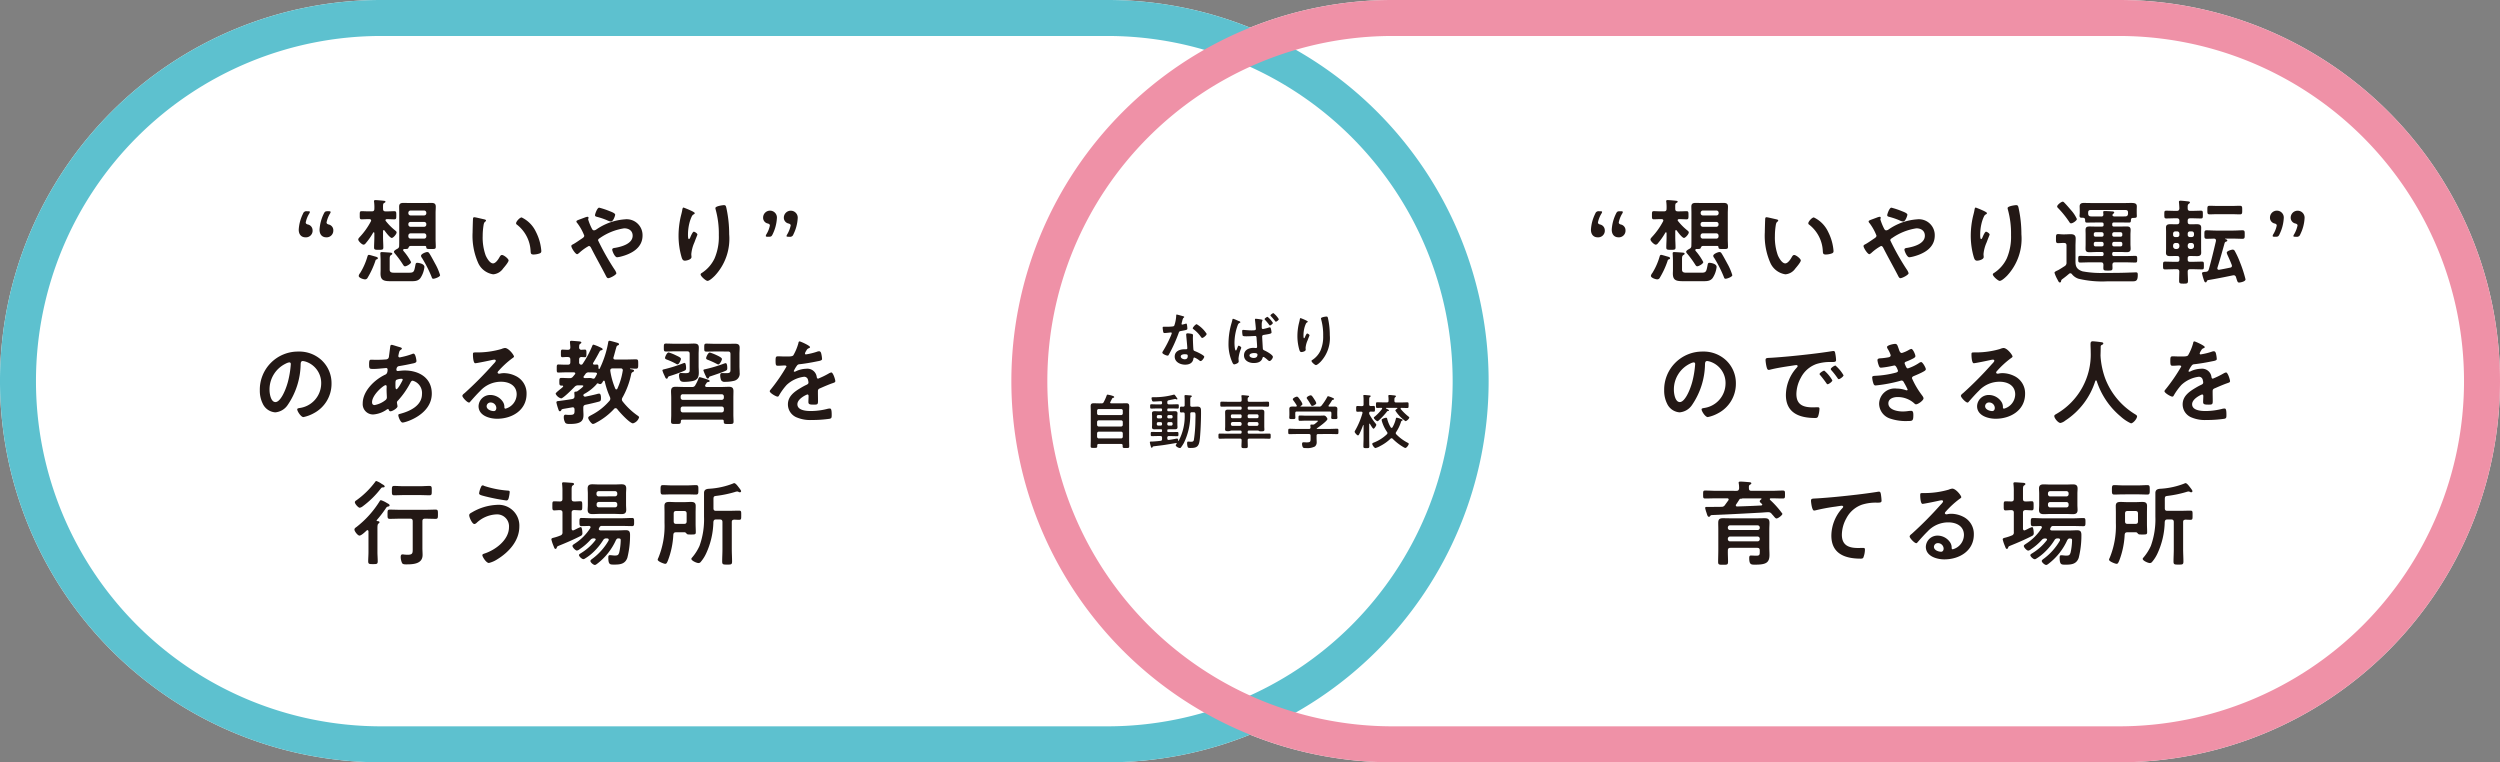
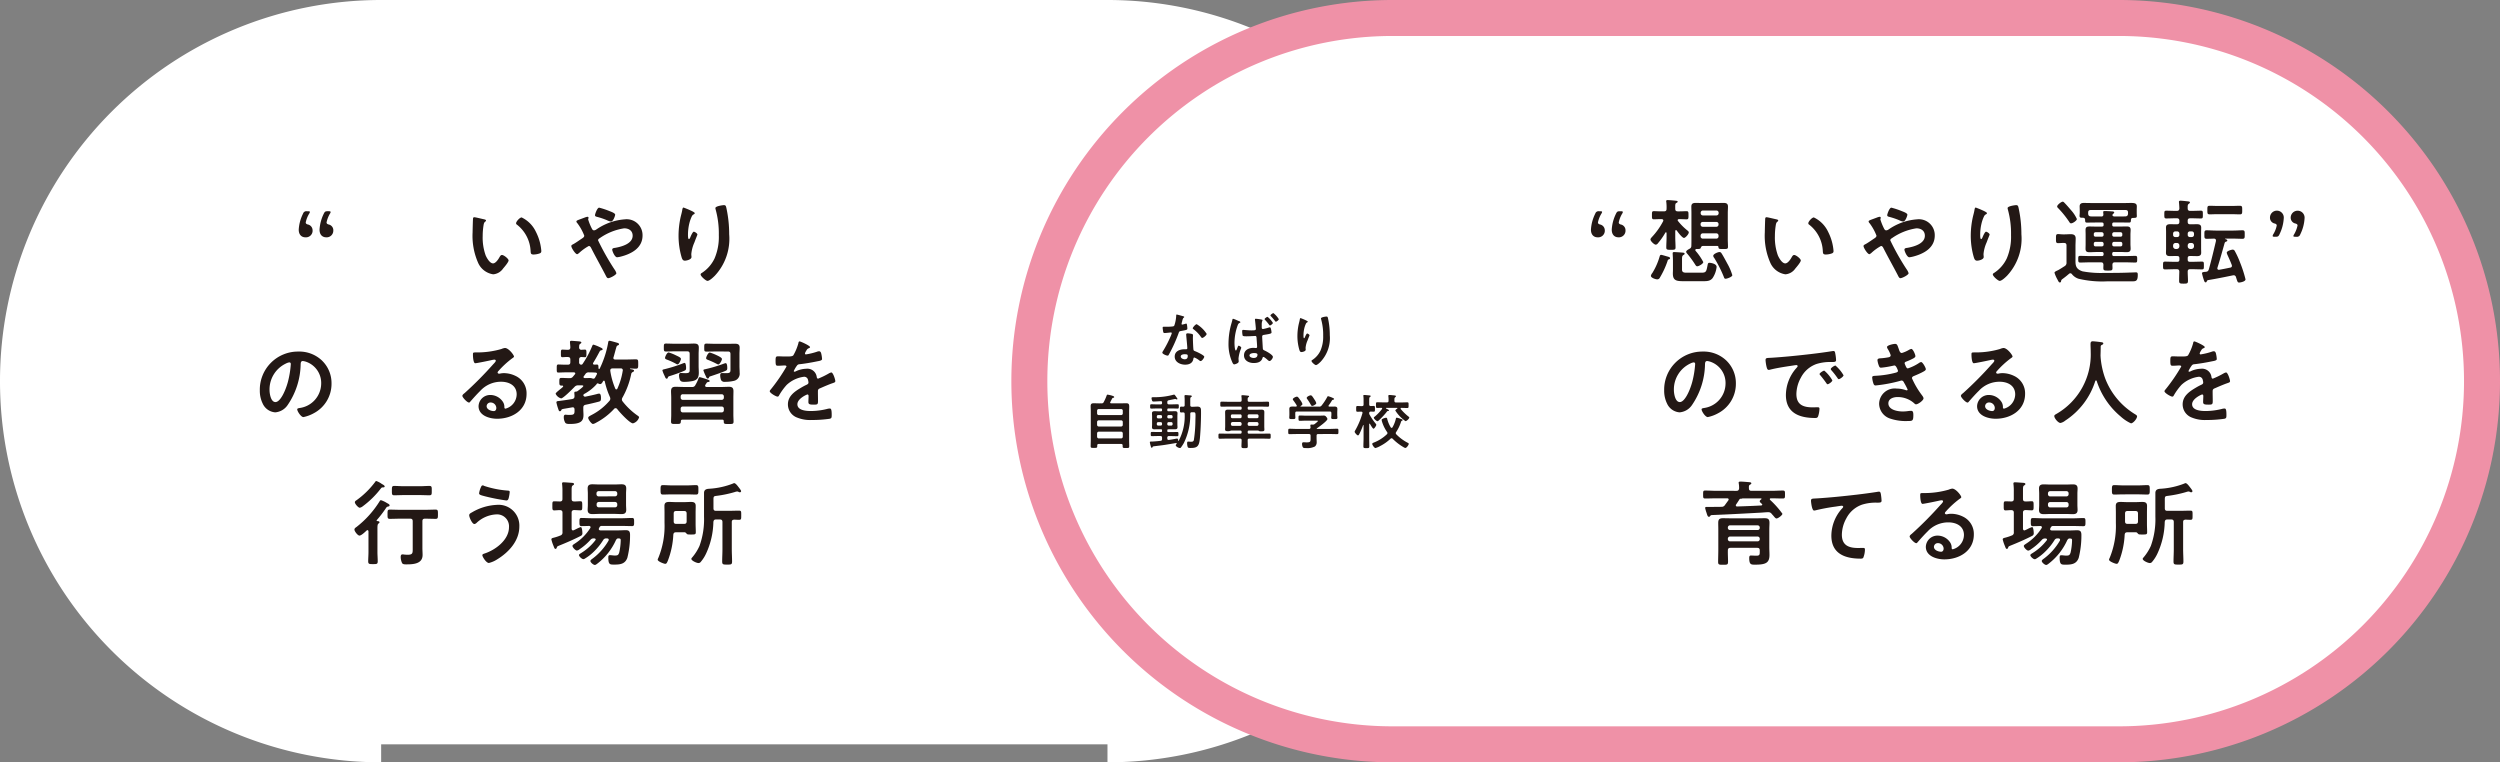
<svg xmlns="http://www.w3.org/2000/svg" width="347.429" height="105.938" viewBox="0 0 347.429 105.938">
  <rect x="0" y="0" width="347.429" height="105.938" fill="#808080" stroke="none" />
  <g id="グループ_19139" data-name="グループ 19139" transform="translate(-13.786 -6248.786)">
    <path id="パス_46330" data-name="パス 46330" d="M153.908,103.439a50.469,50.469,0,1,0,0-100.939H52.969a50.469,50.469,0,0,0,0,100.939Z" transform="translate(13.786 6248.786)" fill="#fff" />
-     <path id="パス_46331" data-name="パス 46331" d="M153.908,103.439a50.469,50.469,0,1,0,0-100.939H52.969a50.469,50.469,0,0,0,0,100.939Z" transform="translate(13.786 6248.786)" fill="none" stroke="#fff" stroke-miterlimit="10" stroke-width="5" />
+     <path id="パス_46331" data-name="パス 46331" d="M153.908,103.439a50.469,50.469,0,1,0,0-100.939H52.969a50.469,50.469,0,0,0,0,100.939" transform="translate(13.786 6248.786)" fill="none" stroke="#fff" stroke-miterlimit="10" stroke-width="5" />
    <path id="パス_46332" data-name="パス 46332" d="M427.183,103.439a50.469,50.469,0,0,0,0-100.939H326.244a50.469,50.469,0,0,0,0,100.939Z" transform="translate(-118.938 6248.786)" fill="#fff" />
    <path id="パス_46333" data-name="パス 46333" d="M427.183,103.439a50.469,50.469,0,0,0,0-100.939H326.244a50.469,50.469,0,0,0,0,100.939Z" transform="translate(-118.938 6248.786)" fill="#fff" />
-     <path id="パス_46334" data-name="パス 46334" d="M427.183,103.439a50.469,50.469,0,0,0,0-100.939H326.244a50.469,50.469,0,0,0,0,100.939Z" transform="translate(-118.938 6248.786)" fill="none" stroke="#fff" stroke-miterlimit="10" stroke-width="5" />
    <rect id="長方形_24957" data-name="長方形 24957" width="204.448" height="103.51" transform="translate(155.552 6250)" fill="none" />
    <path id="パス_46335" data-name="パス 46335" d="M429.448,57.378a.925.925,0,0,1-1.015.964c-.437,0-.913-.283-.913-1.067a5.694,5.694,0,0,1,.6-2.224.475.475,0,0,1,.54-.334h.129c.193,0,.283.026.283.1a.556.556,0,0,1-.09.219,3.835,3.835,0,0,0-.489,1.234c0,.154.1.231.27.283a.825.825,0,0,1,.681.823m2.88,0a.922.922,0,0,1-1,.964c-.437,0-.913-.283-.913-1.067A5.771,5.771,0,0,1,431,55.064c.141-.3.231-.347.54-.347h.129c.193,0,.282.026.282.116a.5.5,0,0,1-.09.219,3.881,3.881,0,0,0-.476,1.221c0,.154.1.231.269.283a.813.813,0,0,1,.669.823" transform="translate(-192.638 6223.425)" fill="#231815" />
    <path id="パス_46336" data-name="パス 46336" d="M447.143,55.87c-.078,0-.09.064-.1.129v.874c0,.462.039.938.039,1.414,0,.309-.142.321-.63.321-.514,0-.656-.013-.656-.321,0-.476.039-.951.039-1.414v-.6c-.013-.051-.026-.1-.09-.1a.087.087,0,0,0-.077.051,9.334,9.334,0,0,1-1.054,1.5.367.367,0,0,1-.283.167c-.219,0-.733-.489-.733-.72,0-.116.1-.218.167-.3a9.841,9.841,0,0,0,1.594-2.237.307.307,0,0,0,.026-.1c0-.141-.116-.179-.232-.192h-.141c-.373,0-.732.026-.938.026-.283,0-.27-.154-.27-.566s-.013-.566.27-.566c.244,0,.591.026.938.026h.463c.257,0,.36-.1.36-.36a5.952,5.952,0,0,0-.039-.951.319.319,0,0,1-.013-.1c0-.129.1-.154.206-.154.193,0,.913.064,1.132.09.09.013.257.013.257.141,0,.077-.1.129-.181.167-.154.09-.167.193-.154.81,0,.257.1.36.361.36h.27c.334,0,.669-.026.939-.026s.27.141.27.566,0,.566-.27.566c-.219,0-.579-.026-.939-.026h-.1c-.091,0-.193.039-.193.141a.165.165,0,0,0,.051.129,7.908,7.908,0,0,0,1.26,1.272c.141.116.231.18.231.309,0,.231-.463.759-.669.759-.244,0-.861-.81-1-1.029-.039-.026-.064-.051-.1-.051m-1,4.062c-.129.039-.141.077-.18.219a11.788,11.788,0,0,1-1.067,2.314.407.407,0,0,1-.36.244c-.231,0-.887-.206-.887-.489a.785.785,0,0,1,.193-.386,9.116,9.116,0,0,0,1.015-2.288c.039-.129.078-.244.219-.244.1,0,.72.193.861.231s.373.09.373.231c0,.1-.09.141-.167.167m4.525,1.851c.642,0,.681-.154.835-.938.064-.347.078-.437.3-.437.1,0,.977.1.977.579a3.458,3.458,0,0,1-.566,1.555c-.347.424-.771.424-1.427.424h-2.468c-1.041,0-1.62-.026-1.62-1.054,0-.193.013-.373.013-.566v-1.26c0-.373-.039-.861-.039-1s.09-.168.205-.168c.142,0,1.183.064,1.3.091.064.013.154.051.154.141s-.077.116-.129.154c-.244.141-.231.309-.231.784v1.285c0,.373.3.411.6.411Zm-.681-3.291a.15.15,0,0,0-.167.141.18.18,0,0,0,.039.116,7.983,7.983,0,0,1,1.067,1.555c0,.244-.63.591-.836.591-.154,0-.231-.154-.308-.27a13.607,13.607,0,0,0-1.029-1.414c-.077-.091-.206-.219-.206-.347,0-.155.359-.347.476-.411a.4.4,0,0,0,.244-.386c.013-.309.013-.617.013-.912V53.479c0-.3-.013-.578-.013-.874,0-.424.231-.514.6-.514.3,0,.591.013.887.013h2.1c.3,0,.578-.013.874-.013.386,0,.63.077.63.514,0,.3-.026.579-.026.874v3.677c0,.347.026.694.026,1.041,0,.309-.154.3-.669.3-.54,0-.643,0-.655-.283a.15.15,0,0,0-.167-.141h-1.992c-.193,0-.244.129-.309.283-.052.129-.18.141-.579.141m3.073-5.039a.3.3,0,0,0-.309-.309h-1.877a.3.3,0,0,0-.309.309v.064a.3.3,0,0,0,.309.309h1.877a.3.3,0,0,0,.309-.309ZM450.563,55.1a.3.3,0,0,0,.309.308h1.877a.3.3,0,0,0,.309-.308v-.064a.287.287,0,0,0-.309-.3h-1.877a.287.287,0,0,0-.309.3Zm0,1.645a.3.3,0,0,0,.309.308h1.877a.3.3,0,0,0,.309-.308v-.116a.3.3,0,0,0-.309-.309h-1.877a.3.3,0,0,0-.309.309Zm3.471,5.887c-.167,0-.193-.129-.27-.334a17.4,17.4,0,0,0-1.312-2.571.478.478,0,0,1-.129-.283c0-.27.669-.527.861-.527a.318.318,0,0,1,.282.168c.193.282.63,1.092.8,1.414a7.749,7.749,0,0,1,.707,1.632c0,.244-.746.5-.939.5" transform="translate(-200.444 6224.895)" fill="#231815" />
    <path id="パス_46337" data-name="パス 46337" d="M476.075,56.624c.1.026.283.051.283.18,0,.077-.052.1-.129.167-.181.141-.193.4-.231.617a9.573,9.573,0,0,0-.1,1.362,7.354,7.354,0,0,0,.411,2.687c.154.36.579,1.118,1.029,1.118.36,0,.733-.566.887-.849.077-.129.18-.321.347-.321.27,0,.925.527.925.759s-.578.912-.759,1.118a1.848,1.848,0,0,1-1.375.81,2.724,2.724,0,0,1-2.121-1.646,9.275,9.275,0,0,1-.746-4.191c0-.205.039-1.838.064-1.954a.161.161,0,0,1,.181-.141c.167,0,1.118.244,1.336.283m5.232-.257a4.181,4.181,0,0,1,1.98,1.992,7.02,7.02,0,0,1,.758,2.674c0,.244-.129.309-.347.373a2.718,2.718,0,0,1-.72.116c-.411,0-.4-.18-.424-.489a4.93,4.93,0,0,0-1.9-3.663.211.211,0,0,1-.116-.193c0-.244.514-.81.771-.81" transform="translate(-215.451 6222.636)" fill="#231815" />
    <path id="パス_46338" data-name="パス 46338" d="M501.17,59.1c0-.141.129-.192.27-.27.283-.141.9-.578,1.209-.784.141-.09.321-.206.321-.4a7.087,7.087,0,0,0-.964-1.735.382.382,0,0,1-.129-.244c0-.116.231-.192.617-.334.141-.051.309-.116.488-.18a1.96,1.96,0,0,1,.425-.129c.089,0,.154.039.154.129a.568.568,0,0,1-.025.141.235.235,0,0,0-.026.1,7.808,7.808,0,0,0,.514,1.273c.077.141.141.244.309.244a.643.643,0,0,0,.309-.116,7.936,7.936,0,0,1,3.959-1.414,2.207,2.207,0,0,1,2.468,2.25c0,1.735-1.555,2.558-3.033,2.931a3.43,3.43,0,0,1-.5.09c-.334,0-.681-.874-.681-1.054,0-.218.244-.231.411-.257.887-.154,2.429-.565,2.429-1.684,0-.694-.527-1.028-1.182-1.028a8.024,8.024,0,0,0-3.368,1.35c-.129.077-.257.167-.257.321a34.585,34.585,0,0,0,2.262,4.011,1.748,1.748,0,0,1,.283.553c0,.244-.887.694-1.132.694-.18,0-.27-.219-.4-.476-.655-1.26-1.35-2.481-1.993-3.754-.064-.116-.154-.245-.308-.245a6.655,6.655,0,0,0-1.376,1c-.064.039-.18.141-.244.141-.244,0-.81-.874-.81-1.132m5.335-4.846c.257.1.759.283.759.489,0,.129-.257.951-.591.951a1.771,1.771,0,0,1-.54-.18,10.024,10.024,0,0,0-1.362-.463c-.141-.038-.309-.064-.309-.244,0-.141.3-1.041.579-1.041a10.878,10.878,0,0,1,1.466.489" transform="translate(-228.407 6223.887)" fill="#231815" />
    <path id="パス_46339" data-name="パス 46339" d="M532.395,54.186c0,.077-.09.141-.154.167a.588.588,0,0,0-.244.257,5.091,5.091,0,0,0-.373,1.08,6.775,6.775,0,0,0-.167,1.44c0,.1-.013.656.129.656.1,0,.18-.206.231-.334s.3-.694.45-.694c.116,0,.5.232.5.4,0,.039-.193.489-.308.8l-.116.309a5.038,5.038,0,0,0-.424,1.594c0,.18.026.321.026.411,0,.36-.681.514-.925.514-.283,0-.373-.232-.45-.476a10.672,10.672,0,0,1-.424-3,12.086,12.086,0,0,1,.3-2.635c.077-.321.167-.63.219-.951.013-.09.051-.321.167-.321.038,0,.6.231.694.27.283.129.874.373.874.514m4.062-1.119c.244,0,.269.154.321.347a17.034,17.034,0,0,1,.4,3.7,7.518,7.518,0,0,1-1.992,5.759c-.206.206-.732.72-1.029.72-.205,0-.95-.63-.95-.9,0-.1.115-.18.192-.219a4.882,4.882,0,0,0,1.748-2.006,7.59,7.59,0,0,0,.591-3.239,12.5,12.5,0,0,0-.45-3.586.725.725,0,0,1-.026-.167c0-.283,1.054-.411,1.2-.411" transform="translate(-242.48 6224.227)" fill="#231815" />
    <path id="パス_46340" data-name="パス 46340" d="M553.683,63.223a.167.167,0,0,1-.167.141c-.1,0-.153-.064-.257-.257-.013-.039-.051-.09-.077-.154a4.636,4.636,0,0,1-.411-.939c0-.141.257-.244.475-.347.193-.09.72-.437.926-.565a.529.529,0,0,0,.269-.527v-2.34c0-.257-.1-.36-.359-.36h-.167c-.206,0-.45.026-.643.026-.308,0-.295-.193-.295-.617,0-.462-.013-.642.295-.642.206,0,.424.039.643.039h.309c.257,0,.514-.026.771-.026.437,0,.72.116.72.6,0,.36-.026.707-.026,1.067v1.864c0,.707-.038,1.3.977,1.633a13.894,13.894,0,0,0,3.06.218h.8c.913,0,1.825-.013,2.725-.051.167,0,.746-.026.848-.026.245,0,.245.167.245.36,0,.81-.232.887-.733.887h-3.5a14.182,14.182,0,0,1-4-.36,1.928,1.928,0,0,1-.9-.617.3.3,0,0,0-.231-.141.261.261,0,0,0-.192.077q-.444.386-.925.733a.4.4,0,0,0-.181.321m1.389-8.073c-.141,0-.206-.129-.27-.231a13.578,13.578,0,0,0-1.53-1.89c-.077-.077-.128-.128-.128-.231,0-.206.565-.656.771-.656.1,0,.167.077.244.154.3.309.656.72.939,1.054a4.661,4.661,0,0,1,.784,1.2c0,.205-.54.6-.81.6m4.281.45c.167,0,.244-.064.244-.231v-.091c0-.18-.078-.244-.244-.244H558.4c-.373,0-.759.013-1.132.013-.244,0-.231-.141-.244-.373,0-.193-.078-.27-.271-.3-.321,0-.5.013-.5-.257,0-.154.026-.309.026-.463v-.321c0-.205-.013-.373-.013-.54,0-.373.244-.476.566-.476.361,0,.72.013,1.08.013h4.641c.321,0,.6-.013.848-.013.528,0,.811.064.811.476,0,.154-.013.321-.013.54v.347c0,.154.013.347.013.463,0,.257-.168.244-.54.257-.206,0-.257.09-.282.283,0,.244-.026.36-.245.36-.372,0-.745-.013-1.13-.013h-.977c-.168,0-.244.064-.244.244v.077c0,.18.077.244.244.244h.861c.3,0,.592-.013.874-.013.361,0,.579.077.579.476,0,.219-.025.437-.025.656v1.311c0,.219.025.437.025.656,0,.386-.206.476-.565.476-.3,0-.591-.026-.888-.026h-.861a.213.213,0,0,0-.244.245v.077a.213.213,0,0,0,.244.245h1.71c.411,0,.836-.026,1.259-.026.257,0,.257.141.257.463s0,.463-.244.463c-.425,0-.848-.026-1.272-.026h-1.582c-.244,0-.334.09-.347.347,0,.141.013.283.013.437,0,.347-.116.36-.643.36-.5,0-.63-.013-.63-.36,0-.154.012-.3.012-.437-.012-.257-.1-.347-.347-.347H557.6c-.424,0-.849.026-1.273.026-.257,0-.257-.167-.257-.476s0-.45.257-.45c.424,0,.849.026,1.273.026h1.748a.213.213,0,0,0,.244-.245V59.38a.213.213,0,0,0-.244-.245h-.81c-.3,0-.591.026-.887.026-.36,0-.565-.077-.565-.476,0-.219.012-.424.012-.656V56.718c0-.244-.012-.45-.012-.656,0-.386.193-.476.552-.476.3,0,.591.013.9.013Zm2.661-1.4c.219,0,.424-.013.63-.013.232-.026.321-.129.347-.36v-.167c0-.257-.1-.36-.36-.36H557.81c-.257,0-.36.1-.36.36v.167c.026.244.116.334.347.36.206.013.4.013.6.013h.887a.246.246,0,0,0,.282-.244c0-.077-.012-.154-.012-.231a.463.463,0,0,1-.013-.129c0-.154.116-.154.206-.154.2,0,.783.026,1.015.051.1,0,.308.013.308.154,0,.077-.052.1-.142.18a.237.237,0,0,0-.1.18c0,.154.166.18.282.193Zm-2.417,2.43a.253.253,0,0,0-.244-.244h-.874a.237.237,0,0,0-.244.244v.129a.223.223,0,0,0,.244.244h.874a.235.235,0,0,0,.244-.244Zm0,1.337a.253.253,0,0,0-.244-.244h-.874a.237.237,0,0,0-.244.244v.141a.223.223,0,0,0,.244.244h.874a.229.229,0,0,0,.244-.244Zm2.6-1.337a.237.237,0,0,0-.244-.244h-.913a.253.253,0,0,0-.244.244v.129a.236.236,0,0,0,.244.244h.913a.223.223,0,0,0,.244-.244Zm-.244,1.722a.223.223,0,0,0,.244-.244v-.141a.237.237,0,0,0-.244-.244h-.913a.253.253,0,0,0-.244.244v.141a.23.23,0,0,0,.244.244Z" transform="translate(-253.469 6224.676)" fill="#231815" />
    <path id="パス_46341" data-name="パス 46341" d="M583.78,59.555c-.244,0-.476.013-.707.013-.347,0-.566-.09-.566-.463,0-.193.013-.373.013-.591V56.2c0-.206-.013-.4-.013-.591,0-.411.257-.476.655-.476.181,0,.386.013.618.013h.231c.244,0,.359-.1.359-.347V54.67c0-.257-.116-.36-.359-.36h-.18c-.424,0-.848.025-1.272.025-.283,0-.283-.129-.283-.552s0-.527.283-.527c.424,0,.849.026,1.272.026h.18c.244,0,.334-.09.359-.347-.012-.257-.026-.514-.051-.771,0-.039-.013-.091-.013-.116,0-.141.09-.18.219-.18.18,0,.784.064,1,.09.116.013.309.013.309.154,0,.077-.078.129-.154.193-.142.089-.167.206-.154.617,0,.257.1.36.359.36h.206c.424,0,.848-.026,1.272-.026.283,0,.271.129.271.54s.013.54-.271.54c-.424,0-.848-.025-1.272-.025h-.206c-.257,0-.359.1-.359.36V54.8c0,.244.1.347.359.347h.231c.232,0,.437-.013.617-.013.411,0,.668.064.668.489,0,.193-.012.386-.012.579v2.313c0,.193.012.386.012.579,0,.373-.218.476-.565.476-.231,0-.476-.013-.72-.013h-.282c-.219,0-.309.09-.309.309v.193c0,.206.09.3.309.3h.282c.463,0,.926-.026,1.389-.026.282,0,.269.129.269.54s.013.54-.269.54c-.463,0-.926-.026-1.389-.026h-.231c-.257,0-.359.09-.359.347,0,.424.038.849.038,1.26,0,.385-.129.4-.6.4s-.63-.013-.63-.372c0-.424.013-.849.026-1.273,0-.257-.1-.36-.347-.36h-.257c-.45,0-.913.026-1.376.026-.283,0-.283-.116-.283-.54s0-.54.283-.54c.462,0,.926.026,1.376.026h.308c.219,0,.309-.09.309-.3v-.193c0-.219-.09-.309-.309-.309Zm.591-3.111a.3.3,0,0,0-.309-.309h-.257a.3.3,0,0,0-.308.309v.167a.29.29,0,0,0,.308.308h.257a.29.29,0,0,0,.309-.308Zm-.359,2.133a.367.367,0,0,0,.359-.36V58.09a.34.34,0,0,0-.359-.347h-.155a.34.34,0,0,0-.36.347v.129a.367.367,0,0,0,.36.36Zm1.825-2.442a.3.3,0,0,0-.309.309v.167a.29.29,0,0,0,.309.308h.257a.3.3,0,0,0,.308-.308v-.167a.3.3,0,0,0-.308-.309Zm-.309,2.082a.367.367,0,0,0,.359.36h.154a.367.367,0,0,0,.36-.36V58.09a.341.341,0,0,0-.36-.347h-.154a.34.34,0,0,0-.359.347Zm6.144,2.7a.544.544,0,0,0-.026-.129c-.257-.668-.347-.822-.617-1.44a.962.962,0,0,1-.077-.257c0-.231.655-.424.836-.424a.329.329,0,0,1,.283.192,11.92,11.92,0,0,1,.732,1.594,17.576,17.576,0,0,1,.759,2.34c0,.334-.771.45-.887.45-.193,0-.231-.115-.347-.462-.026-.078-.052-.18-.09-.283a.331.331,0,0,0-.322-.27c-.026,0-.078.013-.1.013-1.157.244-2.327.476-3.484.668-.09.026-.1.078-.141.142s-.064.167-.167.167c-.142,0-.193-.167-.245-.309a7.819,7.819,0,0,1-.269-.964c0-.18.386-.18.527-.193.27-.026.36-.129.438-.386.359-1.285.668-2.584.977-3.895v-.09c0-.167-.116-.231-.27-.244-.231.013-.849.026-1.016.026-.334,0-.321-.18-.321-.591s-.012-.591.321-.591c.424,0,.848.039,1.273.039h2.429c.424,0,.849-.039,1.273-.039.334,0,.308.193.308.591s.026.591-.308.591c-.424,0-.849-.026-1.273-.026H590.76c-.013,0-.039.013-.039.026s0,.026.026.039c.1.026.283.077.283.206,0,.09-.077.116-.141.141a.311.311,0,0,0-.232.206c-.321,1.144-.642,2.3-1,3.432,0,.039-.012.064-.012.09a.189.189,0,0,0,.192.193h.052c.527-.09,1.028-.193,1.543-.3a.252.252,0,0,0,.244-.257m-1.9-7.173c-.553,0-.913.026-1.132.026-.386,0-.386-.09-.386-.591,0-.45-.013-.6.322-.6.4,0,.8.025,1.2.025h1.8c.4,0,.8-.025,1.2-.025.334,0,.321.179.321.6,0,.4.013.591-.309.591-.4,0-.81-.026-1.208-.026Z" transform="translate(-267.712 6224.809)" fill="#231815" />
    <path id="パス_46342" data-name="パス 46342" d="M611.651,58.192c-.193,0-.282-.026-.282-.116a.548.548,0,0,1,.077-.219,3.631,3.631,0,0,0,.489-1.234c0-.141-.1-.219-.269-.27a.813.813,0,0,1-.669-.823.96.96,0,1,1,1.915.09,5.783,5.783,0,0,1-.591,2.224c-.141.3-.231.347-.54.347Zm2.88,0c-.193,0-.283-.026-.283-.1a.556.556,0,0,1,.09-.219,4.09,4.09,0,0,0,.489-1.247c0-.141-.1-.219-.27-.27a.825.825,0,0,1-.681-.823.966.966,0,1,1,1.928.09,5.7,5.7,0,0,1-.6,2.237.475.475,0,0,1-.54.334Z" transform="translate(-281.748 6223.498)" fill="#231815" />
    <path id="パス_46343" data-name="パス 46343" d="M455.972,93.914a4.35,4.35,0,0,1,1.3,3.163,4.619,4.619,0,0,1-2.507,4.152,5,5,0,0,1-1.4.514c-.334,0-.86-.8-.86-1.08,0-.129.192-.154.321-.18a3.458,3.458,0,0,0,3.008-3.342,3.119,3.119,0,0,0-2.057-3.073,2.235,2.235,0,0,0-.488-.116c-.3,0-.3.283-.309.5a10.308,10.308,0,0,1-1.825,5.643,2.3,2.3,0,0,1-1.7.99,2.073,2.073,0,0,1-1.749-1.221,4.037,4.037,0,0,1-.4-1.826,5.3,5.3,0,0,1,5.335-5.4,4.574,4.574,0,0,1,3.33,1.272m-5,.373a3.977,3.977,0,0,0-2.314,3.7c0,.476.167,1.672.823,1.672s1.362-1.466,1.722-2.777a13.115,13.115,0,0,0,.411-2.507c0-.129-.064-.231-.206-.231a1.442,1.442,0,0,0-.437.141" transform="translate(-202.248 6205.006)" fill="#231815" />
    <path id="パス_46344" data-name="パス 46344" d="M475.429,93.43c1.876-.116,3.754-.309,5.617-.527.977-.116,1.954-.244,2.918-.4a.729.729,0,0,1,.167-.013c.193,0,.219.167.244.321a5.835,5.835,0,0,1,.116.938c0,.283-.269.257-.578.27a6.365,6.365,0,0,0-2.134.27,3.9,3.9,0,0,0-2.185,1.915,4.813,4.813,0,0,0-.617,2.262c0,1.491.952,1.851,2.263,1.851.219,0,.5-.013.643-.013.193,0,.3.013.3.219a3.659,3.659,0,0,1-.192,1.054c-.091.192-.193.218-.411.218-2.185,0-4.062-.694-4.062-3.2a5.712,5.712,0,0,1,1.414-3.69c.141-.154.219-.244.219-.308,0-.116-.1-.154-.193-.154s-.681.1-.81.116c-.861.129-2.018.309-2.841.527a.992.992,0,0,1-.193.026c-.18,0-.244-.283-.283-.424a5.7,5.7,0,0,1-.141-.926c0-.334.18-.3.746-.334m8.536,3.137c0,.193-.514.54-.656.54-.09,0-.129-.089-.18-.154-.257-.373-.539-.733-.823-1.08-.038-.039-.116-.116-.116-.18,0-.154.514-.476.656-.476a4.98,4.98,0,0,1,1.119,1.35m1.555-.707c0,.18-.5.54-.655.54-.091,0-.142-.1-.193-.167a10.951,10.951,0,0,0-.836-1.067.3.3,0,0,1-.09-.167c0-.155.5-.489.655-.489a5.223,5.223,0,0,1,1.119,1.35" transform="translate(-215.543 6205.079)" fill="#231815" />
    <path id="パス_46345" data-name="パス 46345" d="M507.2,91.261c.1.3.18.566.437.566a4.4,4.4,0,0,0,.99-.437,1.128,1.128,0,0,1,.321-.129c.231,0,.566.784.566,1,0,.155-.154.231-.27.309a8.593,8.593,0,0,1-.925.424c-.129.051-.3.09-.3.257a.489.489,0,0,0,.064.193c.141.36.231.527.386.527A6.441,6.441,0,0,0,510,93.228a.751.751,0,0,1,.309-.141c.219,0,.655.8.655.99s-.283.308-.54.45c-.334.167-.681.321-1.028.463-.154.064-.36.129-.36.347a11.51,11.51,0,0,0,1.3,2.237c.1.141.308.385.308.553,0,.3-.758.835-1.041.835a.268.268,0,0,1-.206-.1,3.435,3.435,0,0,0-2.365-.912c-.54,0-1.273.205-1.273.874,0,.926,1.312,1.132,2.006,1.132a5.366,5.366,0,0,0,.784-.064,3.4,3.4,0,0,1,.373-.026c.257,0,.308.219.308.591,0,.8-.129.822-.733.822a6.741,6.741,0,0,1-2.481-.334,2.2,2.2,0,0,1-1.542-2.07,2.166,2.166,0,0,1,2.443-2.1,3.9,3.9,0,0,1,1.273.219.454.454,0,0,0,.129.026.115.115,0,0,0,.115-.116,9.493,9.493,0,0,0-.489-.939c-.077-.154-.154-.308-.347-.308a.41.41,0,0,0-.18.039,20.285,20.285,0,0,1-3.42.643c-.218,0-.27-.129-.334-.321a3.262,3.262,0,0,1-.154-.784c0-.244.231-.219.566-.244a13.208,13.208,0,0,0,2.738-.437c.129-.039.283-.1.283-.244,0-.025-.231-.745-.488-.745-.064,0-.309.064-.4.077a11.947,11.947,0,0,1-1.465.231c-.168,0-.219-.077-.283-.219a3.1,3.1,0,0,1-.219-.823c0-.27.334-.257.514-.27a8,8,0,0,0,.99-.129c.167-.026.334-.089.334-.3a3.58,3.58,0,0,0-.359-.784.965.965,0,0,1-.154-.334c0-.27.9-.45,1.118-.45.309,0,.334.206.514.694" transform="translate(-229.543 6206.014)" fill="#231815" />
    <path id="パス_46346" data-name="パス 46346" d="M534.656,92.862c0,.09-.141.167-.283.27a12.469,12.469,0,0,0-1.864,1.722.387.387,0,0,0-.129.219c0,.1.1.167.219.167a.743.743,0,0,0,.167-.026,2.449,2.449,0,0,1,.527-.051,3.766,3.766,0,0,1,1.581.386,2.657,2.657,0,0,1,1.53,2.494c0,2.275-2.018,3.458-4.088,3.458-1.067,0-2.583-.437-2.583-1.748a1.614,1.614,0,0,1,1.645-1.555,2.1,2.1,0,0,1,1.71.912,1.279,1.279,0,0,1,.232.823c.012.09.051.167.154.167a2.09,2.09,0,0,0,1.556-1.98c0-1.247-1.054-1.762-2.173-1.762a3.9,3.9,0,0,0-2.879,1.26c-.5.489-.964,1.016-1.427,1.542a.174.174,0,0,1-.141.09c-.271,0-.926-.72-.926-.925,0-.154.193-.3.309-.386a51.6,51.6,0,0,0,4-4.037c.1-.1.334-.334.334-.462s-.115-.154-.218-.154a3.081,3.081,0,0,0-.309.051c-.309.077-2.121.45-2.326.45-.283,0-.321-.964-.321-1.182,0-.3.012-.321.4-.321h.309a11.935,11.935,0,0,0,3.253-.476,1.751,1.751,0,0,1,.488-.141c.514,0,1.26.977,1.26,1.2M531.4,99.238a.532.532,0,0,0-.552.514c0,.463.617.681,1,.681.244,0,.347-.231.347-.437a.786.786,0,0,0-.8-.759" transform="translate(-241.188 6205.479)" fill="#231815" />
    <path id="パス_46347" data-name="パス 46347" d="M558.507,95.3a.124.124,0,0,0-.1.09,10.211,10.211,0,0,1-4.165,5.489,1.565,1.565,0,0,1-.669.334c-.321,0-.861-.656-.861-.964,0-.141.167-.219.321-.309a9.526,9.526,0,0,0,4.743-8.561c0-.372-.026-.745-.026-1.131,0-.231.051-.386.309-.386.193,0,.887.078,1.105.116.129.013.36.026.36.18,0,.129-.142.18-.232.219a.251.251,0,0,0-.129.219c0,.4-.012.81-.025,1.222,0,.09.013.193.013.282a11.238,11.238,0,0,0,.63,2.905,9.982,9.982,0,0,0,4.126,4.975c.129.077.309.18.309.308,0,.334-.539.977-.849.977a5.523,5.523,0,0,1-1.414-.939,10.69,10.69,0,0,1-3.342-4.936c-.026-.051-.051-.09-.1-.09" transform="translate(-253.439 6206.354)" fill="#231815" />
    <path id="パス_46348" data-name="パス 46348" d="M588.1,90.677c0,.077-.09.129-.154.154-.205.077-.257.141-.424.437a.863.863,0,0,0-.129.3.125.125,0,0,0,.141.129,9.3,9.3,0,0,0,1.492-.36.977.977,0,0,1,.321-.077c.219,0,.283.205.321.386a4.108,4.108,0,0,1,.1.694c0,.219-.411.27-.681.321-.81.167-1.62.309-2.43.4a.454.454,0,0,0-.386.206,4.161,4.161,0,0,0-.437.746.1.1,0,0,0,.1.089.5.5,0,0,0,.231-.077,3.56,3.56,0,0,1,1.4-.334,1.31,1.31,0,0,1,1.465,1.157c.026.116.064.219.193.219a11.414,11.414,0,0,0,1.5-.733,1.06,1.06,0,0,1,.334-.129c.244,0,.553.99.553,1.209,0,.154-.141.206-.386.283-.051.026-.116.039-.18.064-.514.193-1.016.411-1.517.63-.231.09-.334.167-.334.424v.167c0,.4.013.784.013,1.182,0,.463-.064.514-.552.514-.553,0-.785-.026-.785-.36,0-.283.026-.565.026-.835,0-.116-.039-.219-.167-.219-.064,0-1.388.565-1.388,1.362,0,.861,1.246.939,1.864.939a9.394,9.394,0,0,0,2.391-.321,1.584,1.584,0,0,1,.257-.026c.167,0,.257.141.257.874,0,.386-.013.489-.3.553a17.04,17.04,0,0,1-2.468.167,4.761,4.761,0,0,1-2.031-.334,1.951,1.951,0,0,1-1.285-1.838c0-1.157.938-1.787,1.825-2.314.257-.154.527-.3.8-.424.129-.064.232-.141.232-.3a1.791,1.791,0,0,0-.064-.36.535.535,0,0,0-.566-.437,4.32,4.32,0,0,0-2.4,1.132,8.4,8.4,0,0,0-1.08,1.5.214.214,0,0,1-.18.128c-.231,0-1.093-.514-1.093-.745,0-.1.1-.206.167-.283a24.26,24.26,0,0,0,2.16-3.149c0-.116-.1-.154-.282-.154-.206,0-.5.039-.9.039-.283,0-.334-.064-.334-.72,0-.514.051-.591.373-.591.219,0,.552.025.926.025h.372c.334,0,.681-.013.8-.167a7.072,7.072,0,0,0,.694-1.659c.025-.141.051-.27.18-.27s1.44.591,1.44.784" transform="translate(-267.912 6206.341)" fill="#231815" />
    <path id="パス_46349" data-name="パス 46349" d="M462.474,129.052c.245,0,.334-.115.36-.36a3.858,3.858,0,0,0-.051-.669.343.343,0,0,1-.013-.116c0-.129.154-.141.244-.141.244,0,.874.051,1.144.077.116.013.373,0,.373.167,0,.1-.09.129-.193.193-.154.09-.154.219-.141.5,0,.245.115.347.347.347h2.841c.5,0,1.015-.038,1.517-.038.321,0,.309.129.309.552s.012.553-.309.553c-.5,0-1.016-.026-1.517-.026h-.129c-.077,0-.154.026-.154.116a.14.14,0,0,0,.051.116,12.518,12.518,0,0,1,1.7,1.915c0,.193-.591.655-.822.655-.129,0-.244-.141-.476-.424-.064-.064-.129-.141-.206-.231a.548.548,0,0,0-.45-.219c-.283,0-.759.051-1.042.064-2.61.141-4.152.231-6.762.334-.167.013-.193.013-.3.154a.18.18,0,0,1-.155.09c-.167,0-.219-.18-.347-.591a4.817,4.817,0,0,1-.18-.63c0-.129.1-.154.206-.154h.527c.5,0,1,0,1.517-.012a.54.54,0,0,0,.5-.245c.154-.218.321-.437.476-.655a.207.207,0,0,0,.039-.116c0-.129-.1-.167-.206-.167h-1.517c-.5,0-1,.026-1.517.026-.308,0-.308-.1-.308-.553s0-.552.3-.552c.514,0,1.015.038,1.529.038Zm-1.182,9.873c0,.4-.129.4-.694.4-.54,0-.682,0-.682-.4,0-.566.026-1.144.026-1.723v-2.776c0-.309-.012-.6-.012-.913,0-.5.167-.655.669-.655.347,0,.694.013,1.041.013h3.676c.347,0,.707-.013,1.054-.013.476,0,.682.129.682.63,0,.309-.025.617-.025.926v2.468c0,.36.025.72.025,1.08,0,1.119-.54,1.35-2.005,1.35-.527,0-.81.013-.81-.913,0-.27.064-.36.244-.36.051,0,.489.026.771.026.437,0,.45-.167.45-.552v-.181c0-.244-.1-.359-.359-.359h-3.715c-.257,0-.36.116-.36.359-.013.54.026,1.067.026,1.594m4.409-4.769a.3.3,0,0,0-.308-.309h-3.818a.3.3,0,0,0-.309.309v.039a.287.287,0,0,0,.309.3h3.818a.287.287,0,0,0,.308-.3Zm-4.435,1.607a.3.3,0,0,0,.309.309h3.818a.3.3,0,0,0,.308-.309v-.051a.3.3,0,0,0-.308-.309h-3.818a.3.3,0,0,0-.309.309Zm1.658-5.579-.039.039-.013.026c-.154.244-.308.476-.463.707a.179.179,0,0,0-.038.116.162.162,0,0,0,.18.154c1.131-.038,2.25-.077,3.368-.141.1-.026.128-.077.128-.116s-.012-.064-.051-.1c-.09-.09-.3-.231-.3-.373,0-.1.129-.206.206-.257a.092.092,0,0,0,.039-.077c0-.051-.052-.064-.09-.064h-2.507a.3.3,0,0,0-.1.026.566.566,0,0,1-.206.026.163.163,0,0,0-.077.013c-.013.013-.026.013-.039.026" transform="translate(-207.36 6187.946)" fill="#231815" />
    <path id="パス_46350" data-name="パス 46350" d="M487.729,131.43c1.877-.116,3.753-.309,5.63-.527.964-.116,1.954-.244,2.918-.4a.626.626,0,0,1,.154-.013c.193,0,.219.167.257.321a7.758,7.758,0,0,1,.1.939c0,.283-.27.257-.566.27a6.309,6.309,0,0,0-2.134.27,3.9,3.9,0,0,0-2.2,1.915,4.814,4.814,0,0,0-.617,2.262c0,1.492.964,1.851,2.263,1.851.231,0,.514-.012.643-.012.193,0,.3.012.3.218a3.08,3.08,0,0,1-.231,1.144c-.09.129-.231.129-.373.129-2.185,0-4.062-.694-4.062-3.2a5.711,5.711,0,0,1,1.414-3.689c.064-.064.231-.231.231-.309,0-.1-.116-.154-.193-.154-.1,0-.681.089-.823.115a25.765,25.765,0,0,0-2.841.527.992.992,0,0,1-.193.026c-.309,0-.424-1.222-.424-1.35,0-.334.179-.3.745-.334" transform="translate(-221.518 6186.624)" fill="#231815" />
    <path id="パス_46351" data-name="パス 46351" d="M520.806,130.862c0,.09-.141.167-.283.27a12.471,12.471,0,0,0-1.864,1.722.387.387,0,0,0-.129.219c0,.1.1.167.219.167a.742.742,0,0,0,.167-.026,2.449,2.449,0,0,1,.527-.051,3.767,3.767,0,0,1,1.581.386,2.657,2.657,0,0,1,1.53,2.494c0,2.275-2.018,3.458-4.088,3.458-1.067,0-2.583-.437-2.583-1.748a1.614,1.614,0,0,1,1.645-1.555,2.1,2.1,0,0,1,1.71.912,1.279,1.279,0,0,1,.232.823c.012.09.051.167.154.167a2.09,2.09,0,0,0,1.556-1.98c0-1.247-1.054-1.762-2.173-1.762a3.9,3.9,0,0,0-2.879,1.26c-.5.489-.964,1.016-1.427,1.542a.174.174,0,0,1-.141.09c-.27,0-.926-.72-.926-.925,0-.154.193-.3.309-.386a51.6,51.6,0,0,0,4-4.037c.1-.1.334-.334.334-.462s-.115-.154-.218-.154a3.086,3.086,0,0,0-.309.051c-.309.077-2.121.45-2.326.45-.283,0-.321-.964-.321-1.182,0-.3.012-.321.4-.321h.309a11.936,11.936,0,0,0,3.253-.476,1.751,1.751,0,0,1,.488-.141c.514,0,1.26.977,1.26,1.2m-3.252,6.376a.532.532,0,0,0-.552.514c0,.463.617.681,1,.681.244,0,.347-.231.347-.437a.786.786,0,0,0-.8-.759" transform="translate(-234.461 6187.023)" fill="#231815" />
    <path id="パス_46352" data-name="パス 46352" d="M540.325,134.9v-2.712c0-.245-.09-.334-.347-.361-.27,0-.553.039-.8.039-.271,0-.257-.181-.257-.63,0-.476-.013-.63.257-.63.115,0,.63.013.784.026.257-.013.36-.1.36-.36V129.3a8.733,8.733,0,0,0-.039-1.016.576.576,0,0,1-.013-.154c0-.141.089-.167.218-.167.193,0,.964.064,1.2.077.09.013.244.039.244.167,0,.09-.077.129-.193.206s-.141.219-.141.643v1.208c0,.257.1.36.347.36.3.013.579-.026.874-.026.257,0,.257.141.257.63,0,.463.012.63-.257.63-.193,0-.579-.026-.874-.039-.244.026-.347.116-.347.361v2.211c0,.129.051.257.193.257a.378.378,0,0,0,.129-.039c.039-.013.167-.077.3-.141a4.421,4.421,0,0,1,.642-.283c.193,0,.232.694.232.836a.37.37,0,0,1-.219.386c-.912.476-2.069.977-3.034,1.362-.219.09-.257.129-.283.206-.051.141-.09.244-.193.244-.141,0-.179-.141-.283-.411a5.633,5.633,0,0,1-.3-.9c0-.181.181-.206.321-.245a6.213,6.213,0,0,0,.913-.3.418.418,0,0,0,.309-.476m7.443,1.08a8.56,8.56,0,0,1-2.571,3.278c-.1.077-.257.206-.373.206-.193,0-.617-.347-.617-.553,0-.116.18-.244.269-.309a8.285,8.285,0,0,0,2.25-2.52.358.358,0,0,0,.026-.115c0-.141-.1-.18-.219-.193h-.1a.451.451,0,0,0-.45.231,8.366,8.366,0,0,1-1.272,1.582A6.634,6.634,0,0,1,543.4,138.6a.3.3,0,0,1-.18.051c-.193,0-.6-.372-.6-.565,0-.116.206-.219.3-.283a7.353,7.353,0,0,0,1.967-1.761.192.192,0,0,0,.051-.116c0-.115-.1-.141-.193-.154h-.051a.543.543,0,0,0-.476.193,7.984,7.984,0,0,1-1.5,1.3.781.781,0,0,1-.385.193c-.206,0-.617-.437-.617-.643,0-.116.129-.193.3-.309a7,7,0,0,0,2.172-2.173.208.208,0,0,0,.039-.116c0-.115-.09-.167-.193-.18-.3.013-.81.025-1.08.025s-.27-.205-.27-.565-.013-.566.27-.566c.489,0,.964.039,1.453.039h4.152c.476,0,.964-.039,1.453-.039.283,0,.269.206.269.566s.013.565-.269.565c-.489,0-.977-.025-1.453-.025h-2.751a.327.327,0,0,0-.347.206c-.025.038-.039.077-.064.115a.374.374,0,0,0-.025.116c0,.129.1.167.218.18h2.558c.334,0,.669-.026.99-.026.488,0,.578.244.578.681a12.725,12.725,0,0,1-.373,3.149c-.308.874-1,.952-1.825.952-.6,0-.822.013-.822-.99,0-.155.012-.321.219-.321.115,0,.321.025.45.038a1.652,1.652,0,0,0,.257.013c.372,0,.475-.064.591-.425a8.4,8.4,0,0,0,.205-1.71c0-.244-.141-.231-.334-.244a.305.305,0,0,0-.3.206m1.376-4.872c0,.231.025.476.025.707,0,.438-.231.579-.643.579-.334,0-.655-.026-.977-.026h-2.108c-.321,0-.643.026-.964.026-.424,0-.668-.129-.668-.579,0-.244.026-.475.026-.707v-1.568c0-.245-.026-.476-.026-.707,0-.45.232-.579.656-.579.321,0,.642.026.977.026h2.108c.321,0,.643-.026.964-.026.411,0,.655.116.655.579,0,.231-.025.476-.025.707Zm-1.53-1.182a.3.3,0,0,0,.309-.309V129.5a.3.3,0,0,0-.309-.308h-2.25a.3.3,0,0,0-.309.308v.116a.3.3,0,0,0,.309.309Zm-2.25.784a.3.3,0,0,0-.309.309v.129a.3.3,0,0,0,.309.309h2.25a.3.3,0,0,0,.309-.309v-.129a.3.3,0,0,0-.309-.309Z" transform="translate(-246.675 6187.849)" fill="#231815" />
    <path id="パス_46353" data-name="パス 46353" d="M568.922,138.965c-.154.373-.219.437-.373.437s-1.041-.321-1.041-.579a.8.8,0,0,1,.09-.244,11.635,11.635,0,0,0,.861-4.859v-1.4c0-.321-.013-.643-.013-.964,0-.463.257-.553.669-.553.308,0,.63.026.951.026h1.106c.321,0,.63-.026.951-.026.411,0,.669.09.669.553,0,.321-.013.643-.013.964v1.53c0,.4.026.784.026,1.17,0,.309-.141.309-.656.309-.411,0-.5,0-.591-.09s-.167-.206-.283-.219h-1.221c-.244,0-.347.1-.373.347a11.537,11.537,0,0,1-.758,3.6m.553-9.217c-.411,0-.836.026-1.247.026-.321,0-.321-.193-.321-.656s0-.656.321-.656c.411,0,.836.039,1.247.039H571.6c.411,0,.835-.039,1.247-.039.334,0,.321.219.321.656s.013.656-.321.656c-.411,0-.835-.026-1.247-.026Zm2.057,2.673c0-.257-.1-.36-.36-.36h-1.093c-.244,0-.347.1-.347.36v1.067c0,.257.1.36.347.36h1.093c.257,0,.36-.1.36-.36Zm3.728-.745c0,.257.1.36.359.36h1.659c.5,0,1.015-.026,1.53-.026.334,0,.309.129.309.643s.012.63-.309.63c-.18,0-.475-.013-.656-.026-.257.026-.347.1-.347.347v3.779c0,.566.039,1.131.039,1.7,0,.424-.141.424-.681.424s-.694,0-.694-.424c0-.566.038-1.131.038-1.7V133.6c0-.244-.1-.36-.359-.36h-.528c-.244,0-.334.09-.372.347a10.907,10.907,0,0,1-1,4.358,5.064,5.064,0,0,1-.771,1.208.383.383,0,0,1-.3.141c-.27,0-.99-.334-.99-.579,0-.09.1-.18.154-.244a6.744,6.744,0,0,0,.977-1.556,10.884,10.884,0,0,0,.63-4.062v-3.291c0-.579.5-.579.836-.6a10.752,10.752,0,0,0,3.2-.72.308.308,0,0,1,.154-.051c.205,0,.488.4.617.565s.347.437.347.553a.171.171,0,0,1-.18.154.307.307,0,0,1-.18-.064.539.539,0,0,0-.193-.051,1.462,1.462,0,0,0-.321.077,15.741,15.741,0,0,1-2.507.527c-.4.051-.462.064-.462.514Z" transform="translate(-260.627 6187.739)" fill="#231815" />
    <path id="パス_46354" data-name="パス 46354" d="M80.287,57.378a.925.925,0,0,1-1.015.964c-.437,0-.913-.283-.913-1.067a5.694,5.694,0,0,1,.6-2.224.475.475,0,0,1,.54-.334h.129c.193,0,.283.026.283.1a.556.556,0,0,1-.09.219,3.836,3.836,0,0,0-.489,1.234c0,.154.1.231.27.283a.825.825,0,0,1,.681.823m2.88,0a.922.922,0,0,1-1,.964c-.437,0-.913-.283-.913-1.067a5.771,5.771,0,0,1,.591-2.211c.141-.3.231-.347.54-.347h.129c.193,0,.282.026.282.116a.5.5,0,0,1-.089.219,3.881,3.881,0,0,0-.476,1.221c0,.154.1.231.27.283a.813.813,0,0,1,.669.823" transform="translate(-23.058 6223.425)" fill="#231815" />
-     <path id="パス_46355" data-name="パス 46355" d="M97.982,55.87c-.078,0-.09.064-.1.129v.874c0,.462.039.938.039,1.414,0,.309-.142.321-.63.321-.514,0-.656-.013-.656-.321,0-.476.039-.951.039-1.414v-.6c-.013-.051-.026-.1-.09-.1a.087.087,0,0,0-.077.051,9.334,9.334,0,0,1-1.054,1.5.367.367,0,0,1-.283.167c-.219,0-.733-.489-.733-.72,0-.116.1-.218.167-.3A9.841,9.841,0,0,0,96.2,54.636a.306.306,0,0,0,.026-.1c0-.141-.116-.179-.232-.192h-.141c-.373,0-.732.026-.938.026-.283,0-.27-.154-.27-.566s-.013-.566.27-.566c.244,0,.591.026.938.026h.463c.257,0,.36-.1.36-.36a5.951,5.951,0,0,0-.039-.951.32.32,0,0,1-.013-.1c0-.129.1-.154.206-.154.193,0,.913.064,1.132.09.09.013.257.013.257.141,0,.077-.1.129-.181.167-.154.09-.167.193-.154.81,0,.257.1.36.361.36h.27c.334,0,.669-.026.939-.026s.27.141.27.566,0,.566-.27.566c-.219,0-.579-.026-.939-.026h-.1c-.091,0-.193.039-.193.141a.165.165,0,0,0,.051.129,7.909,7.909,0,0,0,1.26,1.272c.141.116.231.18.231.309,0,.231-.463.759-.669.759-.244,0-.861-.81-1-1.029-.039-.026-.064-.051-.1-.051m-1,4.062c-.129.039-.141.077-.18.219a11.791,11.791,0,0,1-1.067,2.314.407.407,0,0,1-.36.244c-.231,0-.887-.206-.887-.489a.785.785,0,0,1,.193-.386,9.116,9.116,0,0,0,1.015-2.288c.039-.129.078-.244.219-.244.1,0,.72.193.861.231s.373.09.373.231c0,.1-.09.141-.167.167m4.525,1.851c.642,0,.681-.154.835-.938.064-.347.078-.437.3-.437.1,0,.977.1.977.579a3.459,3.459,0,0,1-.566,1.555c-.347.424-.771.424-1.427.424H99.152c-1.041,0-1.62-.026-1.62-1.054,0-.193.013-.373.013-.566v-1.26c0-.373-.039-.861-.039-1s.09-.168.205-.168c.142,0,1.183.064,1.3.091.064.013.154.051.154.141s-.077.116-.129.154c-.244.141-.231.309-.231.784v1.285c0,.373.3.411.6.411Zm-.681-3.291a.15.15,0,0,0-.167.141.18.18,0,0,0,.039.116,7.982,7.982,0,0,1,1.067,1.555c0,.244-.63.591-.836.591-.154,0-.231-.154-.308-.27a13.606,13.606,0,0,0-1.029-1.414c-.077-.091-.206-.219-.206-.347,0-.155.36-.347.476-.411a.4.4,0,0,0,.244-.386c.013-.309.013-.617.013-.912V53.479c0-.3-.013-.578-.013-.874,0-.424.231-.514.6-.514.3,0,.591.013.887.013h2.1c.3,0,.578-.013.874-.013.386,0,.63.077.63.514,0,.3-.026.579-.026.874v3.677c0,.347.026.694.026,1.041,0,.309-.154.3-.669.3-.54,0-.643,0-.655-.283a.15.15,0,0,0-.167-.141H101.71c-.193,0-.244.129-.309.283-.052.129-.18.141-.579.141m3.073-5.039a.3.3,0,0,0-.309-.309H101.71a.3.3,0,0,0-.309.309v.064a.3.3,0,0,0,.309.309h1.877a.3.3,0,0,0,.309-.309ZM101.4,55.1a.3.3,0,0,0,.309.308h1.877a.3.3,0,0,0,.309-.308v-.064a.287.287,0,0,0-.309-.3H101.71a.287.287,0,0,0-.309.3Zm0,1.645a.3.3,0,0,0,.309.308h1.877a.3.3,0,0,0,.309-.308v-.116a.3.3,0,0,0-.309-.309H101.71a.3.3,0,0,0-.309.309Zm3.471,5.887c-.167,0-.193-.129-.27-.334a17.4,17.4,0,0,0-1.312-2.571.478.478,0,0,1-.129-.283c0-.27.669-.527.861-.527a.318.318,0,0,1,.282.168c.193.282.63,1.092.8,1.414a7.748,7.748,0,0,1,.707,1.632c0,.244-.746.5-.939.5" transform="translate(-30.864 6224.895)" fill="#231815" />
    <path id="パス_46356" data-name="パス 46356" d="M126.914,56.624c.1.026.283.051.283.18,0,.077-.052.1-.129.167-.181.141-.193.4-.231.617a9.575,9.575,0,0,0-.1,1.362,7.355,7.355,0,0,0,.411,2.687c.154.36.579,1.118,1.029,1.118.36,0,.733-.566.887-.849.077-.129.18-.321.347-.321.27,0,.925.527.925.759s-.578.912-.759,1.118a1.848,1.848,0,0,1-1.375.81,2.724,2.724,0,0,1-2.121-1.646,9.274,9.274,0,0,1-.746-4.191c0-.205.039-1.838.064-1.954a.16.16,0,0,1,.181-.141c.167,0,1.118.244,1.336.283m5.232-.257a4.181,4.181,0,0,1,1.98,1.992,7.02,7.02,0,0,1,.758,2.674c0,.244-.129.309-.347.373a2.718,2.718,0,0,1-.72.116c-.411,0-.4-.18-.424-.489a4.93,4.93,0,0,0-1.9-3.663.211.211,0,0,1-.116-.193c0-.244.514-.81.771-.81" transform="translate(-45.871 6222.636)" fill="#231815" />
    <path id="パス_46357" data-name="パス 46357" d="M152.009,59.1c0-.141.129-.192.27-.27.283-.141.9-.578,1.209-.784.141-.09.321-.206.321-.4a7.088,7.088,0,0,0-.964-1.735.382.382,0,0,1-.129-.244c0-.116.231-.192.617-.334.141-.051.309-.116.488-.18a1.961,1.961,0,0,1,.425-.129c.089,0,.154.039.154.129a.569.569,0,0,1-.025.141.235.235,0,0,0-.026.1,7.807,7.807,0,0,0,.514,1.273c.077.141.141.244.309.244a.644.644,0,0,0,.309-.116,7.936,7.936,0,0,1,3.959-1.414,2.207,2.207,0,0,1,2.468,2.25c0,1.735-1.555,2.558-3.033,2.931a3.43,3.43,0,0,1-.5.09c-.334,0-.681-.874-.681-1.054,0-.218.244-.231.411-.257.887-.154,2.429-.565,2.429-1.684,0-.694-.527-1.028-1.182-1.028a8.024,8.024,0,0,0-3.368,1.35c-.129.077-.257.167-.257.321a34.581,34.581,0,0,0,2.262,4.011,1.748,1.748,0,0,1,.283.553c0,.244-.887.694-1.132.694-.18,0-.27-.219-.4-.476-.655-1.26-1.35-2.481-1.992-3.754-.064-.116-.154-.245-.308-.245a6.656,6.656,0,0,0-1.376,1c-.064.039-.18.141-.244.141-.244,0-.81-.874-.81-1.132m5.335-4.846c.257.1.759.283.759.489,0,.129-.257.951-.591.951a1.771,1.771,0,0,1-.54-.18,10.026,10.026,0,0,0-1.362-.463c-.141-.038-.309-.064-.309-.244,0-.141.3-1.041.579-1.041a10.876,10.876,0,0,1,1.466.489" transform="translate(-58.827 6223.887)" fill="#231815" />
    <path id="パス_46358" data-name="パス 46358" d="M183.234,54.186c0,.077-.09.141-.154.167a.588.588,0,0,0-.244.257,5.091,5.091,0,0,0-.373,1.08,6.778,6.778,0,0,0-.167,1.44c0,.1-.013.656.129.656.1,0,.18-.206.231-.334s.3-.694.45-.694c.116,0,.5.232.5.4,0,.039-.193.489-.308.8l-.116.309a5.038,5.038,0,0,0-.424,1.594c0,.18.026.321.026.411,0,.36-.681.514-.925.514-.283,0-.373-.232-.45-.476a10.673,10.673,0,0,1-.424-3,12.082,12.082,0,0,1,.3-2.635c.077-.321.167-.63.219-.951.013-.09.051-.321.167-.321.038,0,.6.231.694.27.283.129.874.373.874.514m4.062-1.119c.244,0,.27.154.321.347a17.036,17.036,0,0,1,.4,3.7,7.518,7.518,0,0,1-1.992,5.759c-.206.206-.732.72-1.029.72-.205,0-.95-.63-.95-.9,0-.1.115-.18.192-.219a4.882,4.882,0,0,0,1.748-2.006,7.589,7.589,0,0,0,.591-3.239,12.5,12.5,0,0,0-.45-3.586.725.725,0,0,1-.026-.167c0-.283,1.054-.411,1.2-.411" transform="translate(-72.9 6224.227)" fill="#231815" />
-     <path id="パス_46359" data-name="パス 46359" d="M204.49,58.192c-.193,0-.282-.026-.282-.116a.548.548,0,0,1,.077-.219,3.632,3.632,0,0,0,.489-1.234c0-.141-.1-.219-.27-.27a.813.813,0,0,1-.669-.823.96.96,0,1,1,1.915.09,5.783,5.783,0,0,1-.591,2.224c-.141.3-.231.347-.54.347Zm2.88,0c-.193,0-.283-.026-.283-.1a.556.556,0,0,1,.09-.219,4.091,4.091,0,0,0,.489-1.247c0-.141-.1-.219-.27-.27a.825.825,0,0,1-.681-.823.966.966,0,1,1,1.928.09,5.7,5.7,0,0,1-.6,2.237.475.475,0,0,1-.54.334Z" transform="translate(-83.998 6223.498)" fill="#231815" />
    <path id="パス_46360" data-name="パス 46360" d="M76.511,93.914a4.35,4.35,0,0,1,1.3,3.163,4.619,4.619,0,0,1-2.507,4.152,5,5,0,0,1-1.4.514c-.334,0-.86-.8-.86-1.08,0-.129.192-.154.321-.18a3.458,3.458,0,0,0,3.008-3.342,3.119,3.119,0,0,0-2.057-3.073,2.234,2.234,0,0,0-.488-.116c-.3,0-.3.283-.309.5a10.308,10.308,0,0,1-1.825,5.643,2.3,2.3,0,0,1-1.7.99,2.073,2.073,0,0,1-1.749-1.221,4.037,4.037,0,0,1-.4-1.826,5.3,5.3,0,0,1,5.335-5.4,4.574,4.574,0,0,1,3.33,1.272m-5,.373a3.977,3.977,0,0,0-2.314,3.7c0,.476.167,1.672.823,1.672s1.362-1.466,1.722-2.777a13.111,13.111,0,0,0,.411-2.507c0-.129-.064-.231-.206-.231a1.442,1.442,0,0,0-.437.141" transform="translate(-17.952 6205.006)" fill="#231815" />
-     <path id="パス_46361" data-name="パス 46361" d="M100.531,91.061c.347.1.553.141.553.27,0,.077-.077.129-.129.167-.167.1-.206.167-.283.475-.013.078-.077.347-.077.4a.187.187,0,0,0,.18.193,1.025,1.025,0,0,0,.193-.039,10.2,10.2,0,0,0,1.517-.424.627.627,0,0,1,.219-.064c.309,0,.411.977.411,1.029,0,.244-.309.3-.63.36-.5.116-1.3.27-1.812.347-.3.051-.347.372-.347.514,0,.116.116.168.206.168.026,0,.064-.013.1-.013.257-.026.579-.064.836-.064,1.992,0,3.779,1.016,3.779,3.214,0,2.918-3.638,4.024-4.062,4.024-.283,0-.591-.784-.591-1.029,0-.141.141-.154.283-.193,1.35-.36,3.008-1.131,3.008-2.751A1.768,1.768,0,0,0,102.6,95.8c-.193,0-.27.167-.347.321a11.587,11.587,0,0,1-1.722,2.455.334.334,0,0,0-.129.257c0,.039.064.411.077.476v.064c0,.244-.694.681-.977.681a.232.232,0,0,1-.218-.18c-.026-.064-.051-.129-.141-.129A.314.314,0,0,0,99,99.8a3.69,3.69,0,0,1-1.9.694,1.436,1.436,0,0,1-1.453-1.543c0-1.71,1.632-3.278,3.085-3.972.077-.039.373-.1.373-.72a.2.2,0,0,0-.219-.219c-.051,0-.231.026-.283.026-.475.039-.951.1-1.427.1-.566,0-.643,0-.643-.6,0-.643.077-.681.309-.681s.437.013.668.013c.437,0,.874-.013,1.312-.051a.5.5,0,0,0,.347-.116.509.509,0,0,0,.129-.347c.064-.45.116-.9.18-1.362.013-.116.064-.206.205-.206.091,0,.707.206.849.244M96.945,98.8c0,.244.115.386.36.386a3.408,3.408,0,0,0,1.542-.72.464.464,0,0,0,.154-.4c0-.116-.039-.656-.039-1.054,0-.129.013-.257.013-.373s-.026-.219-.154-.219c-.27,0-1.877,1.337-1.877,2.378m3.381-3.111c-.141.09-.129.347-.129.63v.154c0,.206.013.514.129.514.219,0,.694-.925.8-1.131a.568.568,0,0,0,.077-.206c0-.09-.091-.116-.167-.116a1.832,1.832,0,0,0-.707.154" transform="translate(-31.453 6205.892)" fill="#231815" />
    <path id="パス_46362" data-name="パス 46362" d="M129.745,92.862c0,.09-.141.167-.283.27a12.47,12.47,0,0,0-1.864,1.722.387.387,0,0,0-.129.219c0,.1.1.167.219.167a.743.743,0,0,0,.167-.026,2.449,2.449,0,0,1,.527-.051,3.767,3.767,0,0,1,1.581.386,2.657,2.657,0,0,1,1.53,2.494c0,2.275-2.018,3.458-4.088,3.458-1.067,0-2.583-.437-2.583-1.748a1.614,1.614,0,0,1,1.645-1.555,2.1,2.1,0,0,1,1.71.912,1.279,1.279,0,0,1,.232.823c.012.09.051.167.154.167a2.09,2.09,0,0,0,1.556-1.98c0-1.247-1.054-1.762-2.173-1.762a3.9,3.9,0,0,0-2.879,1.26c-.5.489-.964,1.016-1.427,1.542a.174.174,0,0,1-.141.09c-.271,0-.926-.72-.926-.925,0-.154.193-.3.309-.386a51.594,51.594,0,0,0,4-4.037c.1-.1.334-.334.334-.462s-.115-.154-.218-.154a3.085,3.085,0,0,0-.309.051c-.309.077-2.121.45-2.326.45-.283,0-.321-.964-.321-1.182,0-.3.012-.321.4-.321h.309A11.935,11.935,0,0,0,128,91.808a1.751,1.751,0,0,1,.488-.141c.514,0,1.26.977,1.26,1.2m-3.252,6.376a.532.532,0,0,0-.552.514c0,.463.617.681,1,.681.244,0,.347-.231.347-.437a.786.786,0,0,0-.8-.759" transform="translate(-44.53 6205.479)" fill="#231815" />
    <path id="パス_46363" data-name="パス 46363" d="M152.978,92.867c0,.129.091.167.193.167.078,0,.271-.013.347-.013.219,0,.206.168.219.373,0,.077-.013.244.091.244a.125.125,0,0,0,.1-.09c.116-.231.27-.578.36-.81a13.31,13.31,0,0,0,.8-2.79c.012-.09.038-.231.18-.231s.9.231,1.093.283c.1.026.231.077.231.206,0,.09-.09.129-.168.154-.128.051-.167.116-.231.36-.129.437-.231.861-.36,1.285a.25.25,0,0,0-.026.1c0,.167.129.219.27.219H157.5c.476,0,.951-.026,1.427-.026.335,0,.335.129.335.642s0,.656-.335.656c-.257,0-.514-.025-.771-.025-.039,0-.039.025-.039.038,0,.039.051.051.141.064.27.039.424.09.424.206,0,.09-.09.141-.167.18a.366.366,0,0,0-.231.309,11.224,11.224,0,0,1-1.2,3.226.529.529,0,0,0-.09.27.424.424,0,0,0,.1.283,9.576,9.576,0,0,0,2.133,2.005c.064.051.155.116.155.206a1.232,1.232,0,0,1-.849.836c-.449,0-1.889-1.581-2.185-1.98a.287.287,0,0,0-.231-.129.249.249,0,0,0-.206.1,9.2,9.2,0,0,1-2.52,1.929,1.255,1.255,0,0,1-.411.167c-.219,0-.669-.643-.669-.849,0-.167.206-.257.462-.4a8.148,8.148,0,0,0,2.481-1.954.441.441,0,0,0,.129-.3.636.636,0,0,0-.064-.27,11.118,11.118,0,0,1-.707-2.146c-.025-.052-.051-.1-.115-.1s-.09.039-.129.091c-.078.141-.193.385-.4.385a.6.6,0,0,1-.244-.077.242.242,0,0,0-.1-.026.179.179,0,0,0-.155.129,6.273,6.273,0,0,1-1.722,1.35.288.288,0,0,0-.115.154.252.252,0,0,0,.257.219c.026,0,.051-.013.077-.013.54-.115,1.067-.219,1.581-.36a1.1,1.1,0,0,1,.283-.052c.257,0,.257.45.257.631,0,.347-.064.424-.309.488-.591.154-1.2.3-1.8.424-.27.051-.347.167-.347.424v.244c0,.244.025.5.025.745,0,.849-.36,1.26-1.877,1.26-.205,0-.514.013-.655-.167a1.532,1.532,0,0,1-.206-.8c0-.167.052-.321.245-.321.051,0,.129.013.167.013a2.784,2.784,0,0,0,.463.013c.617,0,.63-.18.617-.745,0-.167-.064-.309-.257-.309-.026,0-.051.013-.077.013-.321.051-.565.1-.758.129-.669.116-.682.1-.759.282a.213.213,0,0,1-.167.129c-.154,0-.18-.129-.27-.4a5.847,5.847,0,0,1-.231-.835c0-.18.206-.18.347-.193q.925-.116,1.851-.27c.244-.064.309-.141.321-.4,0-.129-.013-.257-.026-.386v-.09c0-.154.129-.154.244-.154a.513.513,0,0,0,.168-.051c.141-.1.836-.591.836-.733,0-.1-.168-.09-.45-.09h-.219a.639.639,0,0,0-.566.231c-.27.27-1.555,1.581-1.851,1.581a1.173,1.173,0,0,1-.759-.642c0-.116.257-.321.591-.6a4.484,4.484,0,0,0,.411-.347.1.1,0,0,0,.039-.09.1.1,0,0,0-.115-.1H148.6c-.3,0-.3-.167-.3-.527,0-.4,0-.54.3-.54.372,0,.745.039,1.119.026a.492.492,0,0,0,.475-.206c.091-.1.181-.219.271-.321a.23.23,0,0,0,.051-.116c0-.116-.089-.141-.193-.154H149.11c-.36,0-.694.026-.951.026-.231,0-.219-.154-.219-.553s-.013-.566.219-.566c.27,0,.6.026.951.026h.359c.257,0,.36-.1.36-.347v-.36c0-.257-.1-.347-.36-.36s-.527.026-.745.026-.206-.154-.206-.527,0-.527.206-.527c.154,0,.488.026.745.026s.36-.091.36-.347c0-.18-.051-.591-.051-.733s.09-.167.218-.167.913.064,1.042.077c.1.013.321.026.321.167,0,.077-.078.116-.167.18-.142.1-.129.244-.142.489a.305.305,0,0,0,.335.334c.089-.013.437-.026.475-.026.206,0,.206.168.206.527s0,.527-.206.527c-.051,0-.386-.013-.475-.026-.245.013-.335.129-.335.36v.36a.3.3,0,0,0,.3.347.237.237,0,0,0,.18-.1,13.728,13.728,0,0,0,1.337-2.493c.039-.09.077-.193.18-.193a6.071,6.071,0,0,1,.849.334c.205.1.424.18.424.308,0,.1-.129.129-.206.142-.141.038-.167.077-.27.27-.27.514-.514.951-.823,1.453a.174.174,0,0,0-.039.1m-.578,1.247a.5.5,0,0,0-.463.206c-.077.116-.154.219-.231.321a.189.189,0,0,0-.052.116c0,.115.09.141.193.154.231,0,.462-.013.694-.013.282,0,.334.09.489.09s.193-.064.347-.36c.039-.064.077-.141.115-.219a.171.171,0,0,0,.039-.1c0-.116-.1-.154-.206-.167-.257-.013-.514-.026-.771-.026Zm3.818,2.365a.15.15,0,0,0,.141-.1,9.38,9.38,0,0,0,.746-2.481.191.191,0,0,0,.013-.077.25.25,0,0,0-.283-.257H155.7c-.18,0-.321.077-.321.283v.051a10.211,10.211,0,0,0,.694,2.468c.026.051.064.116.141.116" transform="translate(-56.782 6206.426)" fill="#231815" />
    <path id="パス_46364" data-name="パス 46364" d="M179.619,94.273c-.488.219-1.492.566-2.005.72-.193.064-.193.09-.257.257a.135.135,0,0,1-.129.1c-.129,0-.18-.1-.27-.321-.026-.051-.038-.09-.064-.141a4.135,4.135,0,0,1-.27-.681c0-.129.167-.141.257-.167a20.346,20.346,0,0,0,2.519-.784,1.449,1.449,0,0,1,.309-.1c.18,0,.206.566.206.694,0,.283-.064.321-.3.424m-1.247-2.725c-.411,0-.823.026-1.247.026-.3,0-.3-.129-.3-.553s0-.552.309-.552c.411,0,.822.025,1.234.025h1.7c.308,0,.63-.025.938-.025.424,0,.681.089.681.565,0,.3-.026.591-.026.9v1.645c0,.309.026.617.026.926,0,.642-.179,1.028-.848,1.17a6.152,6.152,0,0,1-1.183.116c-.347,0-.514-.077-.617-.321a1.768,1.768,0,0,1-.1-.579c0-.206.051-.334.282-.334.116,0,.373.026.617.026.527,0,.579-.129.579-.489V91.908c0-.257-.1-.36-.361-.36Zm.1.54c.373.181.733.321.733.527,0,.1-.244.746-.476.746a.719.719,0,0,1-.27-.116,9.423,9.423,0,0,0-1.157-.527c-.128-.052-.309-.091-.309-.257,0-.141.257-.759.5-.759a5.944,5.944,0,0,1,.977.385m.952,8.96c-.154,0-.231.064-.231.219-.013.386-.116.373-.682.373-.514,0-.681.026-.681-.334,0-.3.026-.6.026-.912v-2.4c0-.309-.026-.6-.026-.9,0-.45.18-.617.63-.617.386,0,.758.026,1.144.026H180.7a.467.467,0,0,0,.514-.283,4.822,4.822,0,0,0,.425-.9c.038-.09.064-.18.167-.18s.861.244,1.015.3c.09.039.373.116.373.231s-.116.116-.193.141a.276.276,0,0,0-.244.141c-.051.09-.115.18-.167.257a.191.191,0,0,0-.026.116c0,.129.09.167.206.18h1.967c.385,0,.759-.026,1.144-.026.437,0,.617.155.617.6,0,.309-.013.6-.013.913V100.4c0,.244.026.707.026.912,0,.36-.18.334-.681.334s-.681.026-.681-.321v-.064c0-.167-.078-.219-.231-.219Zm5.438-2.751a.3.3,0,0,0,.309-.309v-.167a.3.3,0,0,0-.309-.309h-5.387a.29.29,0,0,0-.308.309v.167a.3.3,0,0,0,.308.309Zm-5.387.926a.28.28,0,0,0-.308.3v.206a.29.29,0,0,0,.308.309h5.387a.3.3,0,0,0,.309-.309v-.206a.287.287,0,0,0-.309-.3Zm6.17-5.386c0,.283-.039.334-.3.45-.514.219-1.452.54-2.005.72-.18.051-.18.064-.257.219a.152.152,0,0,1-.142.1c-.141,0-.193-.129-.282-.334a5.154,5.154,0,0,1-.334-.81c0-.116.18-.129.283-.154a19.9,19.9,0,0,0,2.545-.759,1.253,1.253,0,0,1,.271-.077c.205,0,.218.5.218.643m-1.658-2.263c-.411,0-.81.013-1.221.013-.321,0-.321-.1-.321-.54s0-.566.308-.566c.411,0,.823.026,1.234.026h1.762c.308,0,.63-.013.95-.013.411,0,.669.091.669.553,0,.309-.026.6-.026.9v1.632c0,.309.026.63.026.939a1.022,1.022,0,0,1-.835,1.144,5.242,5.242,0,0,1-1.2.129.543.543,0,0,1-.54-.231,1.918,1.918,0,0,1-.129-.655c0-.193.038-.334.257-.334.116,0,.385.013.591.013.527,0,.579-.129.579-.489V91.92c0-.244-.1-.347-.36-.347Zm.424,1.8a.566.566,0,0,1-.245-.09,11.725,11.725,0,0,0-1.157-.527c-.129-.051-.3-.1-.3-.257s.271-.784.514-.784a7.22,7.22,0,0,1,.977.386c.244.115.707.334.707.514s-.3.759-.5.759" transform="translate(-70.782 6206.062)" fill="#231815" />
    <path id="パス_46365" data-name="パス 46365" d="M211.24,90.677c0,.077-.09.129-.154.154-.205.077-.257.141-.424.437a.863.863,0,0,0-.129.3.125.125,0,0,0,.141.129,9.3,9.3,0,0,0,1.492-.36.978.978,0,0,1,.321-.077c.219,0,.283.205.321.386a4.1,4.1,0,0,1,.1.694c0,.219-.411.27-.681.321-.81.167-1.62.309-2.43.4a.453.453,0,0,0-.386.206,4.162,4.162,0,0,0-.437.746.1.1,0,0,0,.1.089.5.5,0,0,0,.231-.077,3.56,3.56,0,0,1,1.4-.334,1.31,1.31,0,0,1,1.465,1.157c.026.116.064.219.193.219a11.411,11.411,0,0,0,1.5-.733,1.06,1.06,0,0,1,.334-.129c.244,0,.553.99.553,1.209,0,.154-.141.206-.386.283-.051.026-.116.039-.18.064-.514.193-1.016.411-1.517.63-.231.09-.335.167-.335.424v.167c0,.4.013.784.013,1.182,0,.463-.064.514-.552.514-.553,0-.785-.026-.785-.36,0-.283.026-.565.026-.835,0-.116-.039-.219-.167-.219-.064,0-1.388.565-1.388,1.362,0,.861,1.246.939,1.864.939a9.394,9.394,0,0,0,2.391-.321,1.583,1.583,0,0,1,.257-.026c.167,0,.257.141.257.874,0,.386-.013.489-.3.553a17.041,17.041,0,0,1-2.468.167,4.758,4.758,0,0,1-2.031-.334,1.951,1.951,0,0,1-1.286-1.838c0-1.157.938-1.787,1.825-2.314.257-.154.527-.3.8-.424.129-.064.232-.141.232-.3a1.8,1.8,0,0,0-.064-.36.535.535,0,0,0-.566-.437,4.32,4.32,0,0,0-2.4,1.132,8.4,8.4,0,0,0-1.08,1.5.214.214,0,0,1-.18.128c-.231,0-1.093-.514-1.093-.745,0-.1.1-.206.167-.283a24.258,24.258,0,0,0,2.16-3.149c0-.116-.1-.154-.282-.154-.206,0-.5.039-.9.039-.283,0-.334-.064-.334-.72,0-.514.051-.591.373-.591.219,0,.552.025.926.025h.372c.334,0,.681-.013.8-.167a7.077,7.077,0,0,0,.694-1.659c.025-.141.051-.27.179-.27s1.44.591,1.44.784" transform="translate(-84.879 6206.341)" fill="#231815" />
    <path id="パス_46366" data-name="パス 46366" d="M96.483,133.093c0,.051.039.078.1.09.1.013.3.013.3.167,0,.077-.051.1-.141.18-.154.129-.141.373-.141,1.016v2.943c0,.437.039.861.039,1.286,0,.4-.167.386-.655.386s-.669.012-.669-.386c0-.424.039-.849.039-1.286v-2.88c-.013-.077-.039-.167-.141-.167a.189.189,0,0,0-.116.051c-.206.193-.733.707-1,.707-.231,0-.694-.591-.694-.835,0-.18.154-.27.283-.36a13.613,13.613,0,0,0,3.239-3.612.2.2,0,0,1,.167-.116,3.649,3.649,0,0,1,.81.386c.052.025.09.052.116.064.1.052.269.141.269.27s-.141.155-.231.168c-.18.051-.192.1-.3.257a16.11,16.11,0,0,1-1.234,1.606c-.013.013-.039.039-.039.064m.887-4.589c-.167,0-.18.014-.321.18a12.521,12.521,0,0,1-2.455,2.417,1.082,1.082,0,0,1-.45.231c-.206,0-.681-.54-.681-.758,0-.142.116-.22.219-.283a11.9,11.9,0,0,0,2.571-2.507c.052-.077.1-.167.193-.167a2.888,2.888,0,0,1,.733.386c.09.051.154.089.193.115.077.038.231.142.231.257s-.154.128-.231.128m2.391,4.346c-.488,0-.964.025-1.44.025-.334,0-.321-.167-.321-.642s-.013-.643.321-.643c.476,0,.951.026,1.44.026h3.484c.475,0,.951-.026,1.44-.026.321,0,.321.155.321.643s0,.642-.321.642c-.475,0-.964-.025-1.44-.025h-.039c-.257,0-.36.1-.36.36v3.728c0,.321.026.63.026.952,0,1.247-1.3,1.311-2.25,1.311-.18,0-.488.013-.6-.18a2.111,2.111,0,0,1-.193-.849c0-.167.039-.36.245-.36a1.756,1.756,0,0,1,.257.026c.141.013.321.026.462.026.745,0,.707-.257.707-.939v-3.715c0-.257-.1-.36-.36-.36Zm.476-3.278c-.437,0-.874.026-1.311.026-.334,0-.321-.18-.321-.643s-.013-.656.321-.656c.437,0,.874.04,1.311.04h2.288c.424,0,.861-.04,1.3-.04.347,0,.321.206.321.656s.025.643-.321.643c-.437,0-.874-.026-1.3-.026Z" transform="translate(-30.361 6188.019)" fill="#231815" />
    <path id="パス_46367" data-name="パス 46367" d="M131.389,134.5c0,2.018-1.491,3.612-3.123,4.6a3.789,3.789,0,0,1-1.106.476c-.386,0-.912-.874-.912-1.08,0-.129.141-.181.257-.219,1.542-.489,3.445-1.89,3.445-3.677a1.657,1.657,0,0,0-1.787-1.774,4.282,4.282,0,0,0-2.751,1.209.581.581,0,0,1-.27.129c-.309,0-.721-.926-.721-1.222,0-.206.231-.321.386-.4a7.389,7.389,0,0,1,3.433-1.041,2.889,2.889,0,0,1,3.149,3m-5.335-5.464c.051-.116.1-.244.257-.244a.45.45,0,0,1,.205.077,13.457,13.457,0,0,0,3.214.643c.18.013.321.013.321.206a5.53,5.53,0,0,1-.128.784c-.064.257-.141.386-.347.386a27.172,27.172,0,0,1-2.957-.579c-.54-.141-.823-.206-.823-.411a3.014,3.014,0,0,1,.257-.861" transform="translate(-45.429 6187.448)" fill="#231815" />
    <path id="パス_46368" data-name="パス 46368" d="M148.165,134.9v-2.712c0-.245-.091-.334-.348-.361-.27,0-.552.039-.8.039-.271,0-.257-.181-.257-.63,0-.476-.013-.63.257-.63.115,0,.63.013.784.026.257-.013.36-.1.36-.36V129.3a8.719,8.719,0,0,0-.039-1.016.577.577,0,0,1-.013-.154c0-.141.089-.167.218-.167.193,0,.964.064,1.2.077.09.013.244.039.244.167,0,.09-.077.129-.193.206s-.141.219-.141.643v1.208c0,.257.1.36.347.36.3.013.579-.026.874-.026.257,0,.257.141.257.63,0,.463.012.63-.257.63-.193,0-.579-.026-.874-.039-.244.026-.347.116-.347.361v2.211c0,.129.051.257.193.257a.377.377,0,0,0,.129-.039c.039-.013.167-.077.3-.141a4.393,4.393,0,0,1,.643-.283c.192,0,.231.694.231.836a.37.37,0,0,1-.219.386c-.912.476-2.07.977-3.033,1.362-.219.09-.257.129-.283.206-.051.141-.09.244-.193.244-.141,0-.18-.141-.283-.411a5.637,5.637,0,0,1-.3-.9c0-.181.181-.206.321-.245a6.216,6.216,0,0,0,.913-.3.418.418,0,0,0,.309-.476m7.443,1.08a8.559,8.559,0,0,1-2.571,3.278c-.1.077-.257.206-.373.206-.193,0-.617-.347-.617-.553,0-.116.18-.244.27-.309a8.286,8.286,0,0,0,2.25-2.52.358.358,0,0,0,.026-.115c0-.141-.1-.18-.219-.193h-.1a.451.451,0,0,0-.45.231,8.372,8.372,0,0,1-1.272,1.582,6.636,6.636,0,0,1-1.312,1.015.3.3,0,0,1-.18.051c-.193,0-.6-.372-.6-.565,0-.116.206-.219.3-.283a7.353,7.353,0,0,0,1.967-1.761.192.192,0,0,0,.051-.116c0-.115-.1-.141-.193-.154h-.051a.543.543,0,0,0-.476.193,7.983,7.983,0,0,1-1.5,1.3.783.783,0,0,1-.385.193c-.206,0-.617-.437-.617-.643,0-.116.129-.193.3-.309a7,7,0,0,0,2.172-2.173.207.207,0,0,0,.039-.116c0-.115-.09-.167-.193-.18-.3.013-.81.025-1.08.025s-.27-.205-.27-.565-.013-.566.27-.566c.489,0,.964.039,1.453.039h4.152c.476,0,.964-.039,1.452-.039.283,0,.27.206.27.566s.013.565-.27.565c-.489,0-.977-.025-1.452-.025h-2.751a.327.327,0,0,0-.347.206c-.025.038-.039.077-.064.115a.374.374,0,0,0-.025.116c0,.129.1.167.218.18h2.558c.334,0,.669-.026.99-.026.488,0,.578.244.578.681a12.726,12.726,0,0,1-.373,3.149c-.308.874-1,.952-1.825.952-.6,0-.822.013-.822-.99,0-.155.012-.321.219-.321.115,0,.321.025.45.038a1.652,1.652,0,0,0,.257.013c.372,0,.475-.064.591-.425a8.4,8.4,0,0,0,.205-1.71c0-.244-.141-.231-.334-.244a.305.305,0,0,0-.3.206m1.376-4.872c0,.231.025.476.025.707,0,.438-.231.579-.643.579-.334,0-.655-.026-.977-.026h-2.108c-.321,0-.643.026-.964.026-.424,0-.668-.129-.668-.579,0-.244.026-.475.026-.707v-1.568c0-.245-.026-.476-.026-.707,0-.45.231-.579.656-.579.321,0,.642.026.977.026h2.108c.321,0,.643-.026.964-.026.411,0,.655.116.655.579,0,.231-.025.476-.025.707Zm-1.53-1.182a.3.3,0,0,0,.309-.309V129.5a.3.3,0,0,0-.309-.308H153.2a.3.3,0,0,0-.309.308v.116a.3.3,0,0,0,.309.309Zm-2.25.784a.3.3,0,0,0-.309.309v.129a.3.3,0,0,0,.309.309h2.25a.3.3,0,0,0,.309-.309v-.129a.3.3,0,0,0-.309-.309Z" transform="translate(-56.211 6187.849)" fill="#231815" />
    <path id="パス_46369" data-name="パス 46369" d="M176.762,138.965c-.154.373-.219.437-.373.437s-1.041-.321-1.041-.579a.8.8,0,0,1,.09-.244,11.635,11.635,0,0,0,.861-4.859v-1.4c0-.321-.013-.643-.013-.964,0-.463.257-.553.669-.553.308,0,.63.026.951.026h1.106c.321,0,.63-.026.951-.026.411,0,.669.09.669.553,0,.321-.013.643-.013.964v1.53c0,.4.026.784.026,1.17,0,.309-.141.309-.656.309-.411,0-.5,0-.591-.09s-.167-.206-.283-.219h-1.221c-.244,0-.347.1-.373.347a11.535,11.535,0,0,1-.758,3.6m.553-9.217c-.411,0-.836.026-1.247.026-.321,0-.321-.193-.321-.656s0-.656.321-.656c.411,0,.836.039,1.247.039h2.121c.411,0,.835-.039,1.247-.039.334,0,.321.219.321.656s.013.656-.321.656c-.411,0-.835-.026-1.247-.026Zm2.057,2.673c0-.257-.1-.36-.36-.36h-1.092c-.245,0-.348.1-.348.36v1.067c0,.257.1.36.348.36h1.092c.257,0,.36-.1.36-.36Zm3.728-.745c0,.257.1.36.36.36h1.659c.5,0,1.015-.026,1.53-.026.334,0,.309.129.309.643s.013.63-.309.63c-.18,0-.475-.013-.656-.026-.257.026-.347.1-.347.347v3.779c0,.566.039,1.131.039,1.7,0,.424-.141.424-.681.424s-.694,0-.694-.424c0-.566.038-1.131.038-1.7V133.6c0-.244-.1-.36-.36-.36h-.528c-.244,0-.334.09-.372.347a10.907,10.907,0,0,1-1,4.358,5.066,5.066,0,0,1-.771,1.208.383.383,0,0,1-.3.141c-.27,0-.99-.334-.99-.579,0-.09.1-.18.154-.244a6.744,6.744,0,0,0,.977-1.556,10.885,10.885,0,0,0,.63-4.062v-3.291c0-.579.5-.579.836-.6a10.752,10.752,0,0,0,3.2-.72.308.308,0,0,1,.154-.051c.205,0,.488.4.617.565s.347.437.347.553a.171.171,0,0,1-.18.154.307.307,0,0,1-.18-.064.539.539,0,0,0-.193-.051,1.468,1.468,0,0,0-.321.077,15.741,15.741,0,0,1-2.507.527c-.4.051-.462.064-.462.514Z" transform="translate(-70.163 6187.739)" fill="#231815" />
    <path id="パス_46370" data-name="パス 46370" d="M314.612,82.867c.041.016.132.041.132.1s-.058.091-.132.148a1.435,1.435,0,0,0-.148.437,2.676,2.676,0,0,0-.091.37.1.1,0,0,0,.091.107,3.93,3.93,0,0,0,.469-.123.3.3,0,0,1,.083-.016c.1,0,.107.148.123.247a3.907,3.907,0,0,1,.041.437c0,.181-.1.2-.856.337-.3.049-.288.107-.387.379a20.87,20.87,0,0,1-1.342,2.931c-.049.083-.074.116-.165.116-.181,0-.732-.239-.732-.412a.911.911,0,0,1,.148-.3,15.382,15.382,0,0,0,.98-1.9,3.215,3.215,0,0,0,.189-.5.111.111,0,0,0-.115-.107c-.066,0-.7.082-.889.082-.14,0-.173-.074-.206-.263-.016-.1-.058-.4-.058-.478,0-.107.058-.132.148-.132h.379a7.317,7.317,0,0,0,.848-.041c.107-.016.181-.025.247-.132a5.008,5.008,0,0,0,.263-1.383c0-.058,0-.14.075-.14.09,0,.774.2.905.239M315.8,85.32c.091.025.165.074.165.173,0,.016-.016.263-.016.437,0,.239.041,1.424.082,1.6.025.123.132.156.255.206.025.008.058.025.083.033.189.074,1.16.527,1.16.725,0,.132-.3.6-.51.6-.082,0-.156-.074-.214-.115a2.341,2.341,0,0,0-.658-.379c-.091,0-.123.115-.132.189-.1.6-.584.806-1.144.806-.667,0-1.449-.354-1.449-1.12s.716-1.02,1.367-1.02H315c.1,0,.173-.041.173-.14,0-.264-.123-1.457-.149-1.779,0-.041-.008-.074-.008-.115,0-.132.074-.181.2-.181a3.445,3.445,0,0,1,.585.082m-1.539,3.136c0,.256.33.387.544.387.3,0,.428-.157.428-.445,0-.165-.008-.255-.42-.255-.2,0-.551.049-.551.313m3.6-3.145c0,.2-.469.568-.617.568-.082,0-.14-.091-.182-.148a4.668,4.668,0,0,0-1.029-1.062c-.032-.024-.107-.074-.107-.131,0-.116.379-.568.552-.568a4.226,4.226,0,0,1,1.383,1.342" transform="translate(-136.385 6209.869)" fill="#231815" />
    <path id="パス_46371" data-name="パス 46371" d="M330.985,83.33c.107.042.247.082.247.182,0,.049-.041.065-.082.082a.467.467,0,0,0-.264.28,7.19,7.19,0,0,0-.469,2.511c0,.148.025,1.054.19,1.054.074,0,.123-.14.247-.461.032-.082.066-.206.148-.206s.354.165.354.263a.709.709,0,0,1-.058.206,4.785,4.785,0,0,0-.321,1.3c0,.14.025.305.025.428,0,.255-.535.4-.626.4-.123,0-.206-.173-.255-.272a6.109,6.109,0,0,1-.535-2.675,10.125,10.125,0,0,1,.346-2.536c.066-.239.14-.47.189-.708.016-.066.033-.148.107-.148a3.349,3.349,0,0,1,.527.206c.1.041.189.082.23.1m3.21-.189c.082.016.116.025.116.091a.412.412,0,0,1-.05.14,1.507,1.507,0,0,0-.057.494v.362c0,.115.032.222.181.222a5.776,5.776,0,0,0,.741-.189.772.772,0,0,1,.2-.049c.074,0,.107.074.132.132a2.734,2.734,0,0,1,.107.576c0,.165-.2.206-1.029.338-.173.025-.272.066-.272.263,0,.074.082,1.523.091,1.622.016.2.1.222.288.313.239.107,1.111.584,1.111.864,0,.189-.28.577-.469.577-.107,0-.23-.123-.313-.2a3.75,3.75,0,0,0-.4-.313.27.27,0,0,0-.132-.058c-.091,0-.116.107-.14.181-.181.544-.7.667-1.21.667-.65,0-1.35-.321-1.35-1.062,0-.757.675-1.046,1.325-1.046.107,0,.206.025.313.025.124,0,.182-.049.182-.173,0-.288-.058-.913-.075-1.218-.008-.074.009-.288-.189-.288-.016,0-.757.049-1.177.049h-.107c-.165,0-.411-.008-.461-.1a2.821,2.821,0,0,1-.066-.609c0-.091.016-.182.132-.182.1,0,.749.066,1.111.066.436,0,.659.009.659-.2,0-.156-.091-1.013-.116-1.2a.463.463,0,0,1-.008-.107c0-.082.041-.107.115-.107a7.586,7.586,0,0,1,.823.115m-1.7,4.981c0,.255.379.354.584.354.3,0,.527-.123.527-.461,0-.214-.3-.222-.494-.222s-.617.066-.617.329m3.252-4.52c0,.115-.3.354-.411.354-.05,0-.083-.049-.116-.1a7.137,7.137,0,0,0-.551-.659c-.025-.033-.075-.082-.075-.123,0-.091.321-.313.412-.313a3.16,3.16,0,0,1,.741.839m.823-.518c0,.115-.3.354-.411.354-.049,0-.082-.049-.108-.091a8.789,8.789,0,0,0-.576-.675c-.025-.025-.066-.066-.066-.107,0-.1.321-.321.412-.321a3.189,3.189,0,0,1,.749.839" transform="translate(-145.072 6210.056)" fill="#231815" />
    <path id="パス_46372" data-name="パス 46372" d="M349.653,83.872c0,.049-.058.091-.1.107a.378.378,0,0,0-.156.165,3.3,3.3,0,0,0-.239.691,4.381,4.381,0,0,0-.107.922c0,.066-.008.42.083.42.066,0,.115-.132.148-.214s.189-.444.288-.444c.074,0,.321.148.321.255,0,.025-.123.313-.2.511l-.074.2a3.236,3.236,0,0,0-.272,1.021c0,.115.016.206.016.263,0,.23-.437.329-.593.329-.181,0-.238-.148-.288-.3a6.839,6.839,0,0,1-.272-1.918,7.745,7.745,0,0,1,.189-1.687c.049-.206.107-.4.14-.609.008-.058.033-.206.107-.206.025,0,.387.148.445.173.181.083.56.239.56.33m2.6-.716c.157,0,.173.1.206.222a10.9,10.9,0,0,1,.255,2.371,4.814,4.814,0,0,1-1.276,3.688c-.132.132-.469.461-.658.461-.132,0-.609-.4-.609-.576,0-.066.075-.115.123-.14a3.126,3.126,0,0,0,1.12-1.284,4.858,4.858,0,0,0,.379-2.075,8,8,0,0,0-.288-2.3.453.453,0,0,1-.016-.107c0-.181.675-.263.765-.263" transform="translate(-154.119 6209.613)" fill="#231815" />
    <path id="パス_46373" data-name="パス 46373" d="M293.836,105.485a.3.3,0,0,0,.329-.189,6.613,6.613,0,0,0,.4-.9c.025-.066.049-.123.115-.123a3.861,3.861,0,0,1,.725.173c.115.041.206.082.206.165s-.074.091-.14.107a.148.148,0,0,0-.132.083c-.091.165-.173.329-.263.494a.115.115,0,0,0-.025.074c0,.082.066.107.14.115h1.342c.247,0,.485-.016.733-.016.37,0,.436.14.436.478,0,.173-.016.395-.016.675v3.968c0,.3.016.585.016.873,0,.23-.1.23-.461.23s-.453,0-.453-.23v-.115c0-.157-.066-.222-.223-.222h-3.087c-.148,0-.222.058-.222.214v.107c0,.23-.107.23-.453.23s-.461.008-.461-.23c0-.289.017-.585.017-.873v-3.952c0-.255-.017-.5-.017-.749,0-.313.132-.4.428-.4.247,0,.494.016.741.016Zm2.741,1.63a.226.226,0,0,0,.23-.231v-.379a.225.225,0,0,0-.23-.23h-3.112a.23.23,0,0,0-.23.23v.379a.231.231,0,0,0,.23.231Zm-3.343,1.358a.235.235,0,0,0,.23.23h3.112a.229.229,0,0,0,.23-.23v-.4a.225.225,0,0,0-.23-.23h-3.112a.23.23,0,0,0-.23.23Zm0,1.655a.235.235,0,0,0,.23.23h3.112a.23.23,0,0,0,.23-.23v-.478a.23.23,0,0,0-.23-.23h-3.112a.235.235,0,0,0-.23.23Z" transform="translate(-126.985 6199.356)" fill="#231815" />
    <path id="パス_46374" data-name="パス 46374" d="M310.915,109.1c-.107,0-.157.041-.157.156v.074a.136.136,0,0,0,.157.156h.5c.239,0,.477-.016.716-.016.181,0,.173.1.173.3s0,.288-.182.288c-.238,0-.477-.016-.708-.016h-.428a.2.2,0,0,0-.23.23v.1c0,.115.05.206.182.206h.032c.3-.033.7-.115,1-.173a.823.823,0,0,1,.156-.016c.14,0,.14.181.14.28.008.033.025.049.041.049s.025-.008.032-.025a7.271,7.271,0,0,0,.832-3.721c0-.156-.058-.214-.223-.222-.082,0-.173.008-.255.008-.189,0-.182-.115-.182-.4,0-.3-.008-.411.182-.411.049,0,.206.008.255.008.165,0,.223-.066.223-.222v-.576c0-.206,0-.338-.017-.527,0-.033-.008-.107-.008-.156,0-.107.066-.132.156-.132s.354.025.461.033c.222.016.4.008.4.132,0,.058-.058.082-.1.115-.107.058-.115.132-.115.428v.691c0,.156.066.214.23.23.255,0,.519-.025.774-.025.321,0,.477.132.486.461.025.675-.025,2.107-.066,2.8-.132,2.066-.148,2.486-1.367,2.486-.354,0-.4-.033-.453-.28a1.818,1.818,0,0,1-.041-.363c0-.107.008-.247.148-.247.032,0,.091.008.123.008a2.019,2.019,0,0,0,.222.016c.239,0,.379-.008.444-.239a19.04,19.04,0,0,0,.214-2.742c.033-1.07.066-1.119-.337-1.119h-.148c-.156,0-.222.058-.23.214a8.829,8.829,0,0,1-.889,4.059,5.717,5.717,0,0,1-.387.6.181.181,0,0,1-.165.1c-.2,0-.576-.223-.576-.379,0-.058.082-.148.115-.2.017-.016.017-.025.017-.049,0-.041-.033-.074-.1-.066-.51.091-1.02.173-1.531.255-.494.075-1,.132-1.482.19-.148.016-.2.033-.247.123-.025.05-.049.091-.107.091-.091,0-.115-.148-.156-.28a3.576,3.576,0,0,1-.107-.477c0-.091.033-.107.255-.107.189,0,.823-.049,1.226-.1.165-.016.214-.091.214-.247v-.19c0-.156-.066-.23-.222-.23h-.461c-.239,0-.477.016-.716.016-.181,0-.173-.1-.173-.288s-.008-.3.173-.3c.239,0,.477.016.716.016h.527c.115,0,.156-.049.156-.156v-.074c0-.107-.041-.156-.156-.156h-.313c-.189,0-.37.008-.56.008-.214,0-.37-.041-.37-.288,0-.132.016-.264.016-.4v-1.128c0-.14-.016-.272-.016-.411,0-.239.156-.288.37-.288.181,0,.37.016.56.016h.313c.115,0,.156-.049.156-.156v-.082c0-.107-.041-.157-.156-.157h-.609c-.239,0-.477.016-.716.016-.19,0-.173-.107-.173-.3s-.008-.3.173-.3c.239,0,.477.016.716.016h.577c.132,0,.189-.058.189-.2v-.066c0-.123-.049-.189-.181-.181-.3.016-.7.049-1,.049a.188.188,0,0,1-.2-.115,1.233,1.233,0,0,1-.083-.354c0-.123.107-.132.256-.132h.107a10.055,10.055,0,0,0,2.75-.362h.033c.057,0,.139.1.3.337.132.189.156.214.156.263s-.058.074-.083.074a.338.338,0,0,1-.131-.041.257.257,0,0,0-.107-.025c-.042,0-.758.157-.873.173-.156.041-.214.1-.214.264v.082a.2.2,0,0,0,.23.23h.478c.239,0,.478-.016.716-.016.189,0,.173.107.173.3s.008.3-.173.3c-.239,0-.478-.016-.716-.016h-.551a.137.137,0,0,0-.157.157v.082c0,.107.05.156.157.156h.329c.189,0,.37-.016.56-.016.214,0,.37.049.37.3,0,.132-.016.263-.016.4v1.128c0,.14.016.272.016.4,0,.238-.156.288-.362.288-.189,0-.379-.008-.568-.008Zm-1.079-1.515a.183.183,0,0,0,.189-.2v-.074a.177.177,0,0,0-.189-.189H309.5a.184.184,0,0,0-.2.189v.074a.19.19,0,0,0,.2.2Zm.189.708a.177.177,0,0,0-.189-.189H309.5a.184.184,0,0,0-.2.189v.091a.186.186,0,0,0,.2.2h.337a.18.18,0,0,0,.189-.2Zm.732-.906a.19.19,0,0,0,.2.2h.337a.19.19,0,0,0,.2-.2v-.074a.184.184,0,0,0-.2-.189h-.337a.184.184,0,0,0-.2.189Zm.2.716a.184.184,0,0,0-.2.189v.091a.186.186,0,0,0,.2.2h.337a.186.186,0,0,0,.2-.2v-.091a.184.184,0,0,0-.2-.189Z" transform="translate(-134.749 6199.348)" fill="#231815" />
    <path id="パス_46375" data-name="パス 46375" d="M328.651,109.335a.408.408,0,0,0-.14.041.764.764,0,0,1-.3.05c-.239,0-.42-.025-.42-.256,0-.107.016-.28.016-.411v-1.342c0-.214-.009-.428-.009-.642,0-.289.165-.346.412-.346.23,0,.469.016.7.016h1c.132,0,.189-.066.189-.2v-.041c0-.14-.057-.2-.189-.2H328.3c-.329,0-.651.016-.972.016-.2,0-.2-.074-.2-.346s0-.354.2-.354c.321,0,.642.017.972.017h1.564c.165,0,.23-.066.23-.223a3.227,3.227,0,0,0-.025-.5.3.3,0,0,1-.008-.082c0-.091.058-.115.139-.115.107,0,.609.049.742.066.066.008.189.008.189.107,0,.058-.041.074-.107.123-.1.074-.1.173-.091.411,0,.156.075.214.23.214h1.573c.321,0,.651-.017.972-.017.2,0,.2.066.2.346s0,.354-.2.354c-.321,0-.651-.016-.972-.016h-1.614c-.132,0-.189.058-.189.189v.049c0,.132.058.2.189.2h1.013c.23,0,.461-.016.692-.016.247,0,.42.058.42.338,0,.222-.008.436-.008.65v1.367c0,.14.016.313.016.428,0,.214-.173.23-.346.23h-.123a.507.507,0,0,1-.289-.049.211.211,0,0,0-.132-.058h-1.243c-.132,0-.189.058-.189.189v.058c0,.132.058.189.189.189h1.836c.329,0,.65-.016.971-.016.206,0,.2.091.2.354,0,.28.008.362-.2.362-.321,0-.642-.016-.971-.016h-1.795c-.165,0-.23.065-.23.222,0,.28.016.56.016.839,0,.256-.091.264-.428.264-.354,0-.453-.008-.453-.264,0-.272.025-.568.025-.839,0-.157-.066-.222-.23-.222h-1.819c-.329,0-.651.016-.972.016-.2,0-.2-.082-.2-.362s0-.354.2-.354c.321,0,.642.016.972.016h1.86c.132,0,.189-.058.189-.189v-.058c0-.132-.057-.189-.189-.189Zm1.441-2.05a.19.19,0,0,0-.2-.2H328.8a.19.19,0,0,0-.2.2v.132a.19.19,0,0,0,.2.2h1.095a.19.19,0,0,0,.2-.2Zm-1.259.865a.23.23,0,0,0-.23.23v.082c.016.14.082.222.23.222h1.029c.148,0,.214-.082.23-.222v-.082a.23.23,0,0,0-.23-.23Zm3.408-.535a.19.19,0,0,0,.2-.2v-.132a.19.19,0,0,0-.2-.2H331.13a.186.186,0,0,0-.2.2v.132a.186.186,0,0,0,.2.2Zm-1.309.848a.206.206,0,0,0,.23.222h1.046a.219.219,0,0,0,.231-.222v-.082a.236.236,0,0,0-.231-.23h-1.046a.23.23,0,0,0-.23.23Z" transform="translate(-143.755 6199.286)" fill="#231815" />
    <path id="パス_46376" data-name="パス 46376" d="M349.9,109.836c-.157,0-.23.066-.23.23v.313c0,.2.016.4.016.593a.743.743,0,0,1-.247.592,2.3,2.3,0,0,1-1.226.222c-.214,0-.379.009-.461-.132a1.067,1.067,0,0,1-.1-.453c0-.148.058-.222.214-.222.115,0,.272.016.428.016.551,0,.543-.123.543-.585v-.346c0-.165-.066-.23-.23-.23h-1.687c-.329,0-.658.016-1,.016-.189,0-.189-.082-.189-.37s0-.379.189-.379c.33,0,.659.025,1,.025h1.688a.194.194,0,0,0,.223-.222c-.008-.066-.025-.239-.025-.272,0-.1.066-.115.139-.115.058,0,.107.008.157.008h.041a.375.375,0,0,0,.263-.082c.074-.058.444-.337.444-.411s-.115-.058-.205-.058h-1.441c-.28,0-.568.025-.856.025-.189,0-.189-.1-.189-.37,0-.288,0-.37.2-.37.288,0,.568.025.848.025h1.779c.23,0,.453-.016.683-.016a.369.369,0,0,1,.337.173.6.6,0,0,1,.173.3c0,.272-1.21,1.128-1.465,1.3-.025.016-.025.025-.033.049.009.025.025.025.05.033h1.794c.329,0,.667-.025,1-.025.189,0,.181.1.181.379s.008.37-.181.37c-.33,0-.667-.016-1-.016Zm2.214-3.82c.239,0,.445.033.445.321,0,.165-.016.338-.016.527v.3c0,.123.024.255.024.387,0,.206-.115.206-.428.206s-.436,0-.436-.206c0-.132.025-.255.025-.387v-.23c0-.165-.074-.23-.23-.23h-4.561c-.165,0-.23.065-.23.23v.23c0,.132.016.263.016.387,0,.206-.132.206-.428.206-.313,0-.42,0-.42-.214,0-.115.016-.255.016-.379v-.3c0-.182-.008-.354-.008-.519,0-.3.2-.329.437-.329.165,0,.321,0,.477.008.066-.008.123-.033.123-.107a.254.254,0,0,0-.016-.074,7.881,7.881,0,0,0-.47-.692.245.245,0,0,1-.066-.148c0-.156.411-.362.568-.362.132,0,.23.132.469.477a1.851,1.851,0,0,1,.3.544c0,.123-.156.214-.246.272a.059.059,0,0,0-.025.049c0,.033.025.041.049.041h2.527a.375.375,0,0,0,.354-.148,7.688,7.688,0,0,0,.79-1.194c.025-.049.049-.107.116-.107a3.875,3.875,0,0,1,.7.263c.058.025.132.058.132.132s-.091.091-.14.1c-.074.025-.132.041-.165.115a7.2,7.2,0,0,1-.445.667.118.118,0,0,0-.025.074c0,.066.05.091.1.1.23,0,.461-.008.691-.008m-3.054-.091c-.091,0-.14-.066-.182-.14a7.572,7.572,0,0,0-.518-.823.264.264,0,0,1-.066-.148c0-.173.411-.362.56-.362s.28.222.5.56a.563.563,0,0,0,.049.074,1.608,1.608,0,0,1,.222.453c0,.172-.428.387-.568.387" transform="translate(-152.917 6199.27)" fill="#231815" />
    <path id="パス_46377" data-name="パス 46377" d="M366.6,108.373a.236.236,0,0,1,.074.14c0,.115-.271.543-.387.543s-.428-.551-.494-.667a.056.056,0,0,0-.049-.033c-.041,0-.058.033-.058.074v1.935c0,.387.016.765.016,1.152,0,.231-.091.239-.395.239-.346,0-.428-.008-.428-.247,0-.379.025-.757.025-1.144V108.6c0-.041-.025-.049-.033-.049a.045.045,0,0,0-.041.025,9.832,9.832,0,0,1-.535,1.251c-.033.066-.091.156-.173.156-.139,0-.461-.4-.461-.5a.7.7,0,0,1,.107-.239,10.615,10.615,0,0,0,.979-2.346c0-.025.008-.041.008-.066,0-.107-.09-.14-.181-.149-.181,0-.37.017-.535.017s-.164-.132-.164-.4c0-.288-.009-.4.173-.4.115,0,.321.016.544.016h.082c.165,0,.23-.066.23-.23V105.1a3.887,3.887,0,0,0-.025-.551.28.28,0,0,1-.008-.082c0-.082.066-.1.132-.1.1,0,.56.049.684.058.074.008.206.008.206.107,0,.058-.041.074-.115.123s-.091.189-.091.453v.568c0,.148.058.222.214.23.066,0,.37-.016.411-.016.189,0,.173.132.173.4s.016.4-.173.4c-.041,0-.362-.017-.42-.017-.091.017-.2.025-.206.214a.3.3,0,0,0,.058.222,7.638,7.638,0,0,0,.856,1.251m.543,3.145a3.329,3.329,0,0,1-.584.239c-.165,0-.453-.445-.453-.577,0-.107.173-.165.256-.2a5.5,5.5,0,0,0,1.77-1.128.24.24,0,0,0,.091-.173.26.26,0,0,0-.058-.156,5.127,5.127,0,0,1-.708-1.465,1.849,1.849,0,0,1-.041-.214c0-.156.51-.3.608-.3.149,0,.157.123.19.256a4.082,4.082,0,0,0,.47,1.086.15.15,0,0,0,.115.066.152.152,0,0,0,.123-.074,4.424,4.424,0,0,0,.461-1.16c.016-.075.033-.182.132-.182a2.708,2.708,0,0,1,.527.156l.075.025c.123.041.214.074.214.148,0,.057-.058.082-.107.107-.091.041-.091.066-.148.239a5.457,5.457,0,0,1-.642,1.317.281.281,0,0,0-.058.156.265.265,0,0,0,.082.173,6.136,6.136,0,0,0,1.539,1.144c.058.033.189.091.189.165,0,.132-.288.577-.477.577a.661.661,0,0,1-.239-.1,7.253,7.253,0,0,1-1.523-1.177.254.254,0,0,0-.148-.074.217.217,0,0,0-.156.074,6.125,6.125,0,0,1-1.5,1.045m1.21-6.923a.228.228,0,0,1-.008-.074c0-.107.058-.132.156-.132.123,0,.527.041.675.058.09.016.222.016.222.132,0,.058-.058.091-.107.132-.107.074-.107.206-.1.486,0,.165.066.231.23.231h.692c.3,0,.584-.017.872-.017.182,0,.173.1.173.387s.009.4-.173.4c-.28,0-.551-.016-.831-.016-.058,0-.107.025-.107.091a.155.155,0,0,0,.025.075,7.47,7.47,0,0,0,1.07,1.037c.049.033.115.082.115.14,0,.156-.379.5-.527.5a5.139,5.139,0,0,1-1.416-1.474c0-.091.2-.23.272-.272.008-.016.025-.033.025-.049a.054.054,0,0,0-.058-.049h-1.482c-.033,0-.058.016-.058.049s.016.033.033.049c.189.091.387.173.387.255,0,.066-.074.082-.123.082-.115.009-.115.017-.263.214-.033.033-.058.074-.1.123a10.509,10.509,0,0,1-.939.979c-.049.041-.107.1-.173.1-.132,0-.511-.346-.511-.486,0-.058.14-.165.19-.2a6.368,6.368,0,0,0,.946-1,.112.112,0,0,0,.025-.074c0-.066-.049-.091-.115-.1-.189.008-.379.016-.568.016s-.173-.1-.173-.4-.008-.387.173-.387c.288,0,.576.017.865.017h.477c.165,0,.23-.066.23-.231a3.709,3.709,0,0,0-.025-.6" transform="translate(-161.62 6199.309)" fill="#231815" />
-     <path id="パス_46378" data-name="パス 46378" d="M153.908,103.439a50.469,50.469,0,1,0,0-100.939H52.969a50.469,50.469,0,0,0,0,100.939Z" transform="translate(13.786 6248.786)" fill="none" stroke="#5dc1cf" stroke-linecap="round" stroke-linejoin="round" stroke-width="5" />
    <path id="パス_46379" data-name="パス 46379" d="M427.183,103.439a50.469,50.469,0,0,0,0-100.939H326.244a50.469,50.469,0,0,0,0,100.939Z" transform="translate(-118.938 6248.786)" fill="none" stroke="#ef91a7" stroke-linecap="round" stroke-linejoin="round" stroke-width="5" />
    <rect id="長方形_24958" data-name="長方形 24958" width="204.448" height="103.51" transform="translate(155.552 6250)" fill="none" />
    <rect id="長方形_24959" data-name="長方形 24959" width="345" height="103.51" transform="translate(15 6250)" fill="none" />
  </g>
</svg>